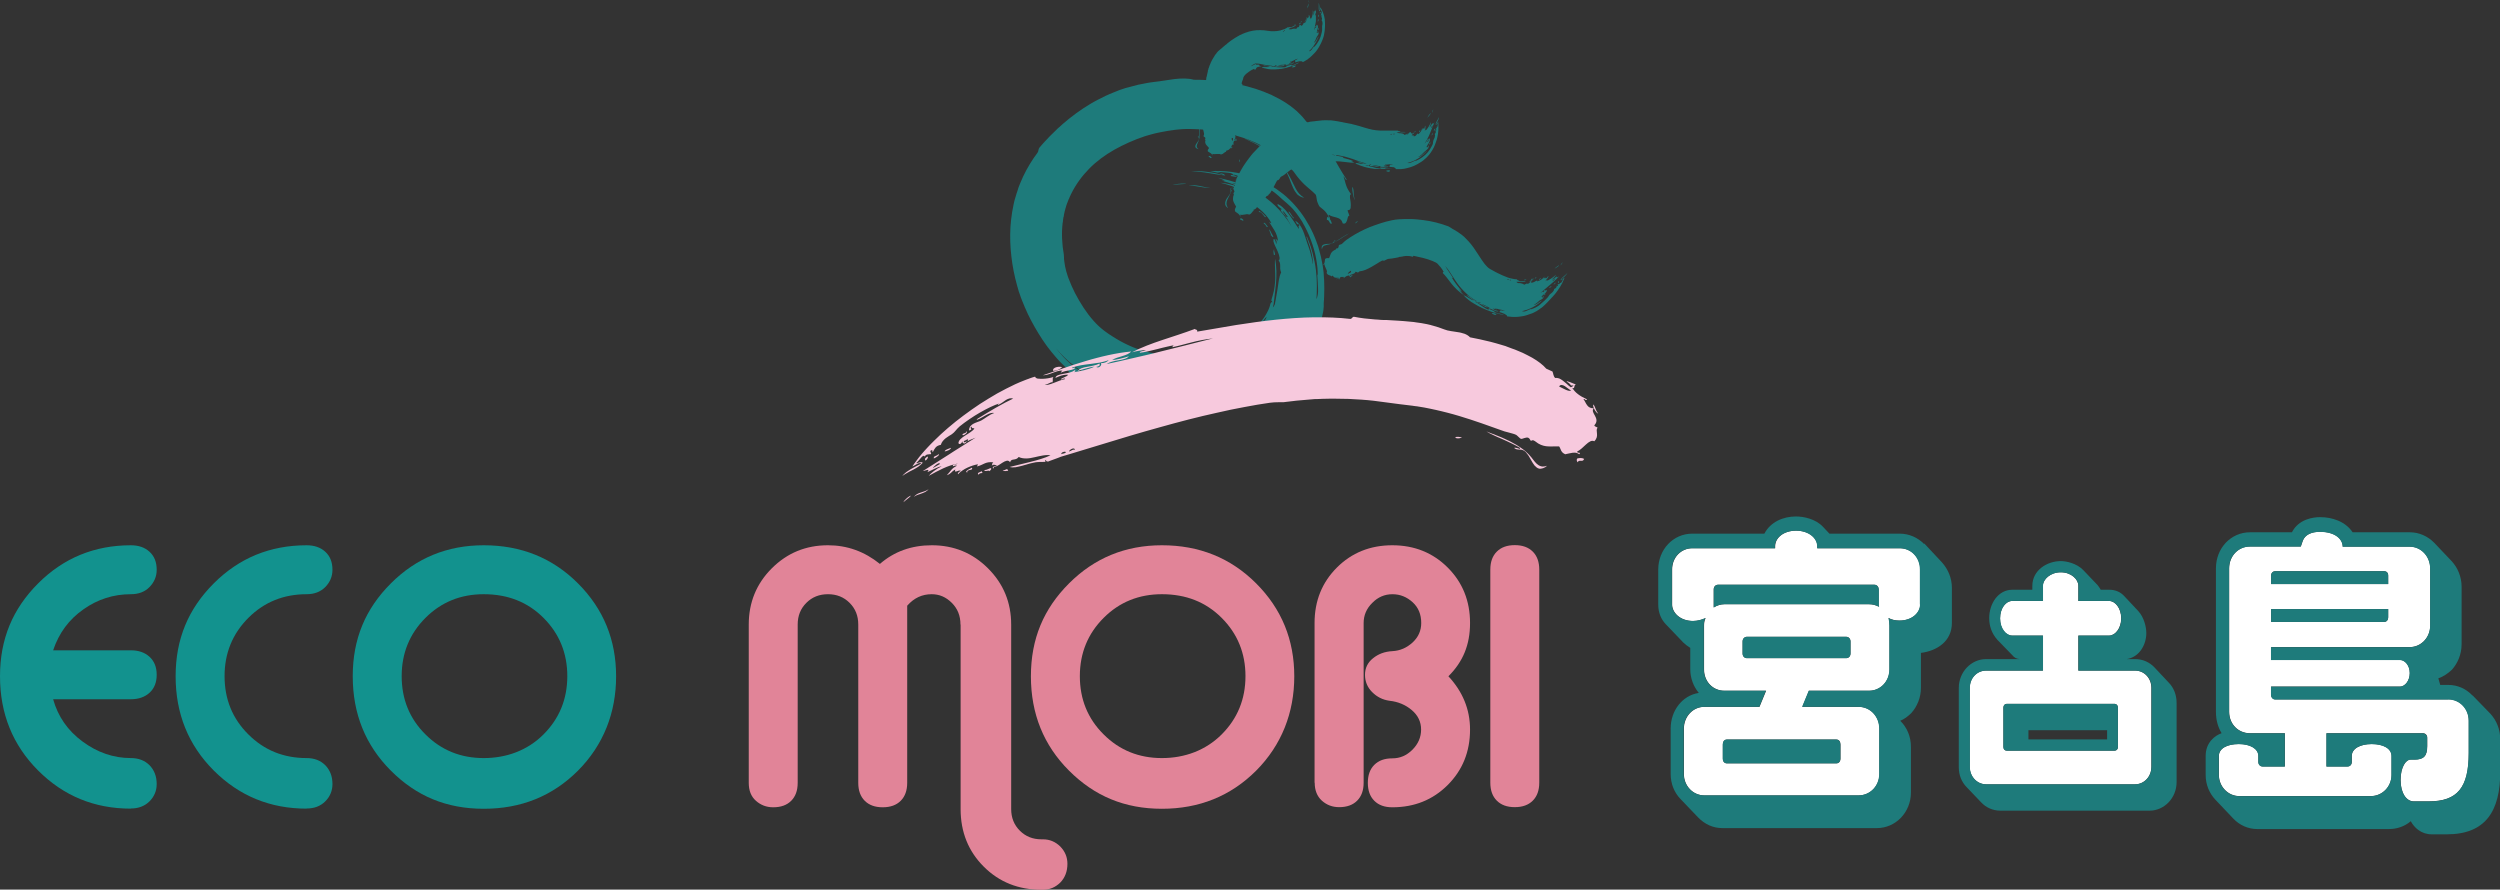
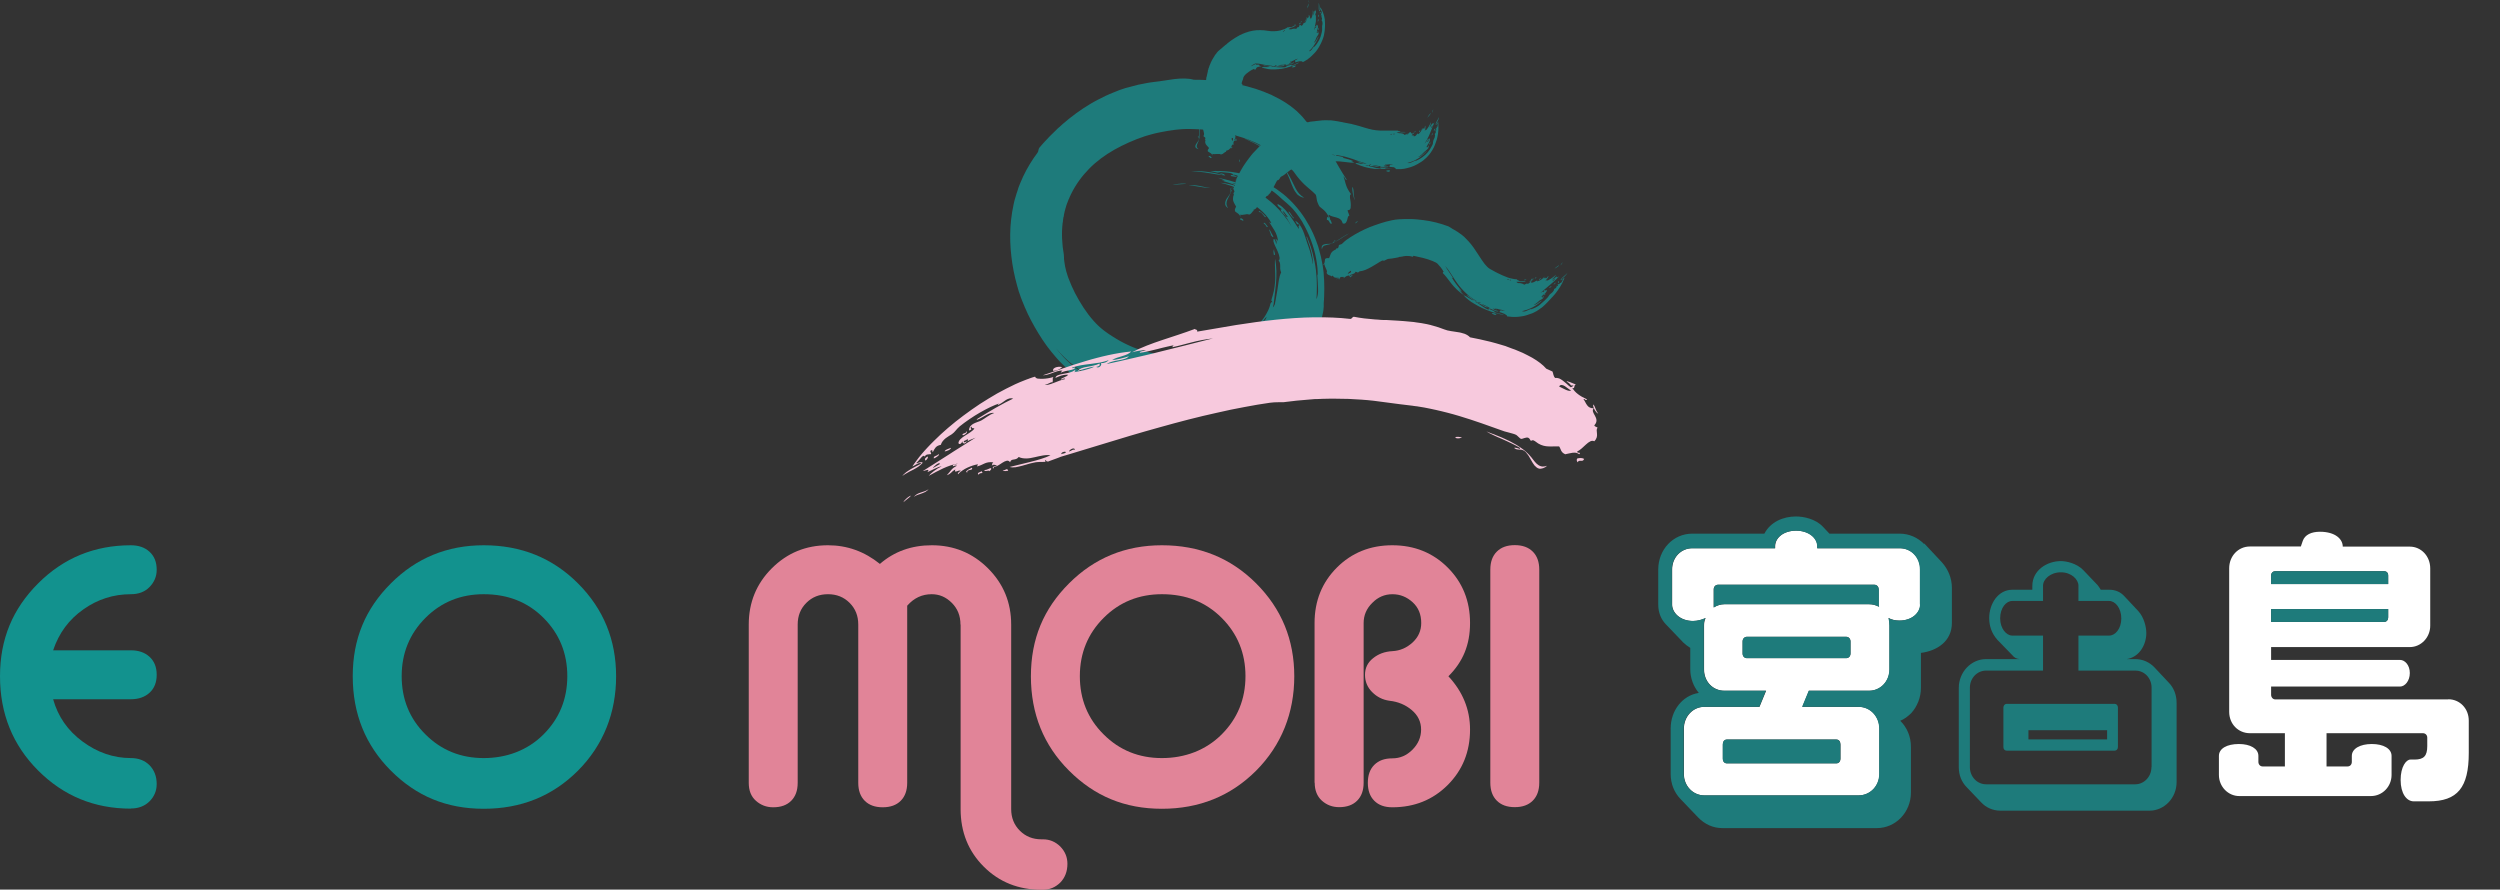
<svg xmlns="http://www.w3.org/2000/svg" id="_レイヤー_2" viewBox="0 0 184.91 65.8">
  <rect x="0" y="0" width="184.91" height="65.8" fill="#333333" stroke="none" />
  <defs>
    <style>.cls-1{fill:#1e7b7b;}.cls-1,.cls-2,.cls-3,.cls-4,.cls-5{stroke-width:0px;}.cls-2{fill:#f7c9dd;}.cls-3{fill:#12928e;}.cls-4{fill:#fff;}.cls-5{fill:#e18498;}</style>
  </defs>
  <g id="pc">
    <g id="topmain">
      <g id="LOGO">
        <path class="cls-1" d="M94.23,18.44s-.04.1-.04.18c0,.08.03.17.03.25.05,0,.07-.02.08-.04,0-.03,0-.06-.01-.1-.01-.04-.03-.09-.04-.14-.01-.05-.02-.1-.01-.15M98.14,16.28c0-.1-.01-.22.08-.24.03.03.05.06.08.09.03.03.05.07.08.1.03.04.05.08.07.13.02.05.04.1.06.17-.09.06-.14-.03-.18-.11-.05-.09-.1-.18-.18-.14M93.99,17.41s.02-.06,0-.1c-.01-.04-.03-.09-.05-.13-.02-.05-.04-.09-.05-.13,0-.04,0-.07.02-.09,0,.03.02.06.03.08.01.03.02.06.04.08.01.03.03.05.04.08.01.03.03.05.04.08.03.05.05.1.08.14.01.02.02.04.03.06,0,.02.01.04.01.05-.03.03-.06-.01-.1-.05-.03-.04-.07-.09-.1-.08M89.55,13.91c-.27,0-.57-.05-.86-.1-.29-.05-.57-.1-.78-.09.26-.05.53-.02.8.03.27.05.55.13.84.16M86.72,13.67c.11-.03.27-.06.43-.07.08,0,.16-.01.23-.02.07,0,.14,0,.19,0,.11,0,.17,0,.13.02-.03,0-.16.02-.42.03-.19.01-.36.02-.56.04M93.82,14.49s-.08-.03-.15-.07c-.03-.02-.06-.04-.1-.07-.03-.02-.07-.05-.11-.08-.07-.05-.14-.11-.2-.15-.06-.05-.1-.09-.12-.11.05.01.1.03.15.06.02.01.05.03.08.05.03.02.05.04.08.06.03.02.05.04.08.06.03.02.06.05.09.07.06.05.13.11.2.17M91.03,13.01c0-.06.05-.07.14-.06.09.01.2.05.33.1-.08.05-.26.01-.46-.03M95.3,15.65s.05,0,.08.04c.02.02.04.05.06.08.02.03.04.06.06.09.02.03.04.06.06.09.02.03.04.06.05.08.03.04.06.07.08.05.05.15-.04.06-.15-.07-.03-.03-.06-.07-.08-.1-.03-.04-.05-.07-.08-.11-.05-.07-.08-.12-.08-.15M95.05,27.34s0,.1-.06.16c-.03.03-.06.07-.1.1-.04.04-.09.07-.13.1-.02.02-.05.03-.07.05-.02.02-.05.03-.07.05-.05.03-.1.06-.14.09-.09.05-.18.09-.22.1.22-.24.52-.47.81-.66M89.33,10.36c.05-.04.16-.04.28-.04.12,0,.25.03.34.02-.04.01-.07.02-.12.03-.04,0-.09.01-.14.02-.02,0-.05,0-.08,0-.03,0-.06,0-.09,0-.06,0-.13-.01-.2-.03M94.68,12.19s0-.04-.02-.08c-.18-.2-.39-.42-.63-.63-.06-.05-.12-.11-.18-.16-.03-.03-.06-.05-.09-.08-.03-.03-.06-.05-.09-.08l-.05-.04-.02-.02s0,0-.01,0h0s-.07-.06-.07-.06c-.01,0-.02-.02-.04-.03l-.04-.03s-.05-.04-.08-.05c-.22-.14-.46-.28-.69-.39-.03-.01-.06-.03-.09-.04-.03-.01-.06-.03-.09-.04-.06-.03-.11-.05-.16-.08-.05-.02-.1-.05-.15-.07-.05-.02-.1-.04-.14-.07.05.02.1.04.14.05.05.02.09.04.14.06l.07.03.07.03s.09.04.14.06c.18.08.35.17.51.25.16.09.3.18.42.27.03.02.06.05.09.07.04.03.08.06.11.09.02.02.04.03.06.05.02.02.04.03.06.05.04.03.07.06.11.1.29.26.56.54.8.82.24.28.44.56.6.84.19.33.32.65.47.93.15.28.33.51.63.68-.08,0-.18-.03-.28-.08-.05-.03-.1-.06-.14-.09-.05-.03-.09-.07-.12-.11-.22-.25-.34-.58-.47-.92-.13-.34-.27-.69-.51-.96-.13-.15-.25-.22-.36-.29-.03-.02-.06-.04-.08-.06-.03-.02-.06-.04-.08-.06-.03-.02-.06-.05-.09-.08-.03-.03-.06-.06-.09-.1.06.02.14.07.22.14.08.06.16.14.24.2M94.19,17.7c.06-.05.1.02.14.11.02.05.03.1.04.14.01.05.02.09.03.12,0-.06.03-.11.02-.18,0-.03,0-.07-.03-.11-.02-.04-.04-.09-.08-.14.07.09.15.04.22.21,0-.04-.01-.09-.02-.13,0-.04-.02-.08-.02-.12-.02-.07-.04-.14-.06-.2-.04-.12-.09-.23-.15-.33-.06-.1-.12-.19-.18-.29-.02-.03-.03-.05-.05-.08-.02-.03-.04-.05-.05-.08-.02-.03-.04-.06-.06-.09-.02-.03-.04-.06-.06-.1.04-.01.11.1.15.07-.02-.03-.03-.06-.05-.1-.02-.03-.04-.07-.06-.1-.01-.02-.02-.03-.03-.05-.01-.02-.02-.03-.04-.05-.02-.03-.05-.07-.07-.1-.1-.14-.23-.28-.37-.42-.14-.13-.29-.26-.44-.37-.16-.11-.32-.2-.48-.26.01-.01.03-.02.06-.02.02,0,.05.01.08.03.07.03.14.09.22.14,0-.03-.03-.08-.09-.12-.03-.02-.05-.05-.09-.07-.03-.02-.06-.05-.09-.07-.11-.08-.17-.14.03-.11-.06-.04-.11-.07-.16-.09-.05-.03-.09-.05-.13-.06-.07-.03-.13-.06-.19-.08-.03-.01-.05-.02-.08-.03-.03-.01-.06-.02-.09-.04-.04-.02-.07-.04-.12-.06-.04-.02-.1-.05-.16-.08.14.04.25.07.35.1.05.01.1.03.14.04.02,0,.04.01.07.02.02,0,.04.01.07.02.09.03.18.07.28.12.03.01.05.03.08.04.01,0,.03.02.04.02.01,0,.03.02.04.03.03.02.06.04.09.06.03.02.06.05.1.07-.01-.04-.06-.09-.12-.14-.03-.02-.06-.05-.09-.07-.03-.02-.06-.05-.09-.07.04,0,.08,0,.12.02.04.02.07.05.11.09.04.03.07.07.11.11.04.04.08.07.13.1-.35-.35-.79-.65-1.28-.89-.25-.12-.5-.22-.76-.31-.26-.09-.53-.17-.8-.23.15,0,.41.04.7.11.07.02.15.04.22.06.04.01.08.02.11.04.04.01.08.03.12.04.15.06.31.12.45.19-.17-.12-.42-.24-.69-.34-.27-.1-.55-.18-.8-.26.03,0,.06,0,.08,0,.02,0,.04,0,.06,0,.03,0,.05,0,.06,0,.01,0-.02-.03-.07-.05-.06-.02-.13-.05-.21-.08-.08-.03-.16-.06-.22-.08.67.13,1.21.29,1.7.48.48.19.91.4,1.32.65.21.13.41.26.61.42.2.15.41.33.61.52.21.2.41.42.62.68.05.06.1.13.15.2.03.03.05.07.08.1.02.04.05.07.08.11.01.02.03.04.04.06.01.02.02.04.04.06.02.04.05.08.07.12.02.04.05.08.07.12.02.04.05.08.07.12-.12-.24-.23-.44-.34-.62-.11-.18-.24-.34-.4-.5-.04-.04-.07-.12-.07-.16,0-.02,0-.04.02-.04.02,0,.04.02.08.06,0-.02-.02-.05-.05-.08-.03-.03-.08-.06-.13-.1-.09-.07-.18-.16-.16-.25.03,0,.06.01.09.03.03.01.06.03.09.05.03.02.07.04.1.07.03.03.07.06.11.09.14.13.3.3.44.49.14.19.28.4.41.59.03.05.06.1.09.14.03.05.06.09.09.14.03.04.06.08.08.12.03.04.05.08.08.11.03-.06-.1-.28.05-.23-.1-.18-.12-.13-.14-.11-.01.01-.03.02-.05-.02-.02-.03-.06-.1-.13-.24.23.11.42.38.55.68,0,.02.02.04.03.06,0,.02.02.04.02.06.02.04.03.08.05.12.02.04.03.08.04.12.01.04.03.08.04.12.05.15.09.3.14.43.04.11.08.22.12.34.02.06.04.12.06.18.02.06.04.13.06.2.08.27.15.57.18.91,0-.02.01-.05.01-.08,0-.03,0-.06,0-.09,0-.07,0-.14-.01-.22-.02-.16-.06-.34-.1-.53-.01-.05-.03-.09-.04-.14-.01-.05-.03-.09-.04-.14-.01-.05-.03-.09-.04-.14-.01-.05-.03-.09-.05-.14-.06-.19-.13-.37-.18-.53,0-.04-.01-.06,0-.06,0,0,.01.01.03.04.02.05.06.13.08.2.03.07.06.15.09.23.03.08.06.16.09.25.03.09.06.17.08.26.03.09.05.19.08.28.1.39.19.81.24,1.23.05.42.07.83.07,1.2,0,.37-.01.69-.03.95.03-.05.05-.1.06-.16.02-.06.03-.11.04-.18,0-.06.01-.13.02-.19,0-.07,0-.14,0-.21,0-.3-.04-.65-.06-1.08.02,0,.03.05.04.1,0,.03,0,.06,0,.09,0,.03,0,.06,0,.09,0-.3,0-.68-.07-1.12-.06-.44-.17-.92-.33-1.39-.08-.24-.17-.47-.27-.71-.1-.23-.21-.46-.33-.68-.02-.03-.03-.06-.05-.08l-.02-.04-.02-.04c-.03-.05-.06-.11-.09-.16-.07-.1-.13-.21-.2-.3-.07-.1-.14-.19-.2-.28-.07-.09-.14-.18-.21-.26-.08-.1-.17-.18-.25-.26-.08-.08-.16-.15-.24-.22-.08-.07-.16-.13-.23-.2-.04-.03-.08-.06-.12-.1-.04-.03-.08-.07-.11-.1-.04-.04-.08-.08-.13-.12-.05-.04-.1-.09-.16-.14-.12-.1-.24-.2-.38-.29-.03-.02-.07-.05-.1-.07-.04-.02-.07-.04-.11-.06-.07-.04-.14-.08-.21-.11-.14-.06-.27-.11-.39-.13-.24-.19-.41-.28-.58-.34-.09-.03-.17-.05-.26-.07-.04,0-.09-.02-.14-.03-.05,0-.1-.02-.15-.02,0-.07.18-.02.04-.1-.13-.07-.17-.06-.2-.03-.03.03-.04.07-.11.06-.03-.02-.08-.05-.13-.08-.05-.03-.11-.07-.17-.1-.12-.06-.26-.11-.37-.08.03-.04,0-.07-.06-.09-.06-.03-.16-.05-.27-.06-.06,0-.12-.01-.19-.02-.07,0-.14-.01-.21-.02-.14-.01-.29-.02-.42-.03.04.02.1.04.16.06.06.02.13.04.19.06.06.02.12.04.16.07.04.02.07.05.08.08-.21-.02-.42-.05-.62-.08-.2-.03-.4-.07-.61-.1-.41-.07-.82-.12-1.28-.12.33-.04.74-.03,1.16.03.21.03.42.06.62.1.2.04.39.09.56.13-.04-.07-.19-.13-.37-.17-.18-.04-.4-.07-.57-.11.48-.03,1.03-.02,1.61.06.29.04.6.1.91.18.31.08.64.19.96.32.33.13.65.29.98.48.32.19.64.41.95.66.61.5,1.17,1.13,1.61,1.82.22.35.42.71.59,1.08l.03.07.03.07.06.14c.04.09.08.19.11.28.03.09.07.19.1.28l.05.14.02.07.02.07c.12.39.21.79.28,1.2.07.4.11.81.12,1.19.02.39.01.76,0,1.12,0,.18-.02.35-.03.52,0,.04,0,.08,0,.13v.06s0,.03,0,.03v.02s0,.03,0,.03c0,.07-.01.14-.02.21,0,.03,0,.07-.01.1,0,.03-.01.07-.02.1-.05.26-.11.5-.18.72-.07.22-.16.43-.25.63-.18.4-.39.75-.62,1.08-.04-.04-.12,0-.23.09-.11.09-.24.22-.4.38-.16.16-.34.33-.55.51-.1.09-.21.18-.32.26-.01.01-.03.02-.04.03,0,0-.01,0-.02.01h-.01s-.04.04-.05.05c-.04.03-.07.05-.11.08.05-.09.05-.12.04-.15,0-.02,0-.03,0-.06,0-.01,0-.03,0-.05,0,0,0-.02,0-.03,0,0,0,0,0,0,0,0,0,0,0,0,0,0,0-.01.01-.02.09-.04.22-.16.36-.3.14-.15.28-.32.44-.48-.09.06-.21.18-.36.33-.08.07-.16.16-.26.24-.02.02-.05.04-.07.07-.01.01-.03.02-.04.03-.01.01-.03.02-.04.03-.04.04-.09.07-.14.11-.31.26-.67.56-.98.76.02.04.08,0,.15-.06.04-.03.08-.06.11-.09.04-.03.07-.06.1-.07.06,0-.07.11-.23.24-.08.07-.17.14-.24.2-.07.06-.13.12-.15.16.28-.14.47-.26.63-.38.16-.12.31-.25.49-.41,0,.03-.01.07-.05.11-.03.04-.09.09-.15.15-.06.05-.14.11-.23.17-.04.03-.09.06-.13.09-.05.03-.09.06-.14.1-.2.13-.41.26-.6.39-.05.03-.09.06-.14.09-.04.03-.08.06-.12.09-.08.05-.14.11-.18.15-.14.06-.13.03-.07-.03.06-.06.18-.14.26-.18-.38.22-.8.44-1.22.64-.41.2-.83.37-1.19.53.04,0,.08-.02.13-.04.05-.02.11-.04.18-.06.03-.01.07-.02.1-.04.04-.01.07-.03.11-.04.04-.02.08-.03.12-.05.04-.02.08-.03.13-.05.04-.02.09-.04.13-.06.04-.02.09-.04.13-.06.02-.01.05-.02.07-.03.02-.01.05-.02.07-.03.05-.02.09-.05.14-.07.05-.02.09-.05.14-.07.05-.02.09-.05.14-.07.09-.05.18-.1.27-.16-.02.03-.05.05-.08.08-.03.03-.06.05-.1.08-.04.03-.07.05-.11.08-.04.03-.08.05-.13.08-.02.01-.05.03-.07.04-.02.01-.05.02-.07.04-.05.02-.1.05-.15.07-.05.02-.11.05-.16.07-.03.01-.06.02-.08.04-.03.01-.06.02-.09.03-.23.09-.48.18-.73.26-.25.08-.5.16-.74.24-.07-.1.18-.16.45-.24-.03,0-.07,0-.11,0-.04,0-.08.01-.12.02-.08.02-.16.05-.23.08-.14.06-.24.14-.2.19-.08,0-.17.01-.26.03-.09.01-.18.03-.27.05-.09.02-.17.04-.25.06-.08.02-.15.04-.21.07.37-.06.75-.12,1.13-.2.38-.08.77-.18,1.14-.29.37-.12.74-.26,1.08-.42.34-.16.66-.34.94-.54-.03-.01-.08.01-.14.05-.06.04-.13.08-.2.12.02-.05.08-.1.17-.17.09-.07.22-.14.35-.23.27-.17.6-.37.86-.6-.03.07-.09.14-.17.21.12-.06.27-.15.42-.26.15-.11.3-.23.45-.36.08-.06.16-.13.23-.19.03-.02.06-.05.08-.07.03-.02.05-.05.08-.07.05-.05.1-.09.15-.13.19-.18.35-.33.49-.45-.09.1-.18.2-.28.3-.1.1-.2.2-.31.29l-.08.07s-.06.05-.09.07l-.04.04-.03.02-.06.05-.11.09-.12.09c-.31.25-.62.49-.96.74-.08.06-.17.12-.25.18-.04.03-.09.06-.13.09l-.13.09-.07.05-.07.04-.14.09-.14.09s-.09.06-.14.09l-.14.09s-.1.06-.15.08c-.1.06-.2.11-.3.16-.2.11-.41.21-.63.31-.11.05-.22.09-.33.14-.03.01-.06.02-.08.03l-.08.03-.08.03-.04.02h-.04s-.17.07-.17.07h-.04s-.04.03-.04.03l-.09.03-.09.03s-.06.02-.09.03l-.18.05c-.47.12-.96.2-1.43.24-.48.04-.95.03-1.41,0h-.09s-.01,0-.02,0h-.02s-.04,0-.04,0l-.15-.02c-.1-.01-.2-.02-.31-.03-.1-.01-.21-.03-.31-.04l-.15-.02h-.08s-.08-.02-.08-.02c.25-.05.64-.04,1.04-.02.03,0,.05,0,.08,0h.04s.04,0,.04,0c.06,0,.11,0,.17,0,.03,0,.06,0,.08,0,.03,0,.06,0,.09,0,.06,0,.11,0,.17,0,.05,0,.11,0,.16,0,.05,0,.11,0,.16-.01.1-.01.2-.02.29-.04-.04,0-.1,0-.17,0-.03,0-.07,0-.11,0-.04,0-.08,0-.12,0-.04,0-.09,0-.13,0-.05,0-.09,0-.14,0-.05,0-.1,0-.15,0-.05,0-.1,0-.15,0-.05,0-.1,0-.15,0-.03,0-.05,0-.07,0-.02,0-.04,0-.07,0-.09,0-.18,0-.26-.01-.16,0-.31-.02-.41-.02.07-.02.16-.03.25-.03.09,0,.18,0,.28,0,.05,0,.1,0,.15,0,.03,0,.05,0,.08,0h.02s0,0,0,0h.01s.03,0,.04,0c.12,0,.24.02.37.02.25.01.52.01.77,0,.13,0,.26-.02.38-.04.03,0,.06-.01.09-.02.03,0,.06-.01.09-.02.06-.01.12-.03.17-.04-.07,0-.14.02-.21.03-.07,0-.14.01-.21.02-.07,0-.14.01-.21.02-.07,0-.14,0-.21.01-.07,0-.14,0-.21,0-.07,0-.14,0-.2,0-.03,0-.07,0-.1,0-.03,0-.07,0-.1,0-.07,0-.13,0-.2,0-.07,0-.13,0-.2,0h-.05s-.02,0-.02,0h-.01s-.01,0-.01,0c-.03,0-.06,0-.09,0-.12,0-.23-.02-.35-.03h-.09s-.09-.01-.09-.01c-.06,0-.12-.01-.18-.02-.06,0-.12-.01-.18-.02-.03,0-.06,0-.09,0h-.09c-.12-.02-.23-.04-.35-.05-.06,0-.12-.02-.18-.02-.06,0-.12-.02-.18-.03-.06,0-.12-.02-.18-.03h-.04s-.04-.01-.04-.01l-.09-.02c-.12-.02-.24-.04-.35-.06-.12-.02-.24-.05-.36-.07-.06-.01-.12-.03-.18-.04l-.18-.04-.18-.05c-.06-.02-.12-.03-.18-.05-.12-.04-.24-.07-.36-.11l-.09-.03-.09-.03c-.06-.02-.12-.04-.18-.06-.06-.02-.12-.04-.18-.06l-.04-.02-.04-.02-.09-.03c-.12-.05-.23-.09-.35-.14-.12-.05-.23-.1-.35-.15l-.09-.04s-.06-.03-.09-.04c-.06-.03-.11-.06-.17-.08-.06-.03-.11-.06-.17-.08-.06-.03-.12-.06-.17-.09-.11-.06-.22-.12-.34-.18-.03-.01-.06-.03-.08-.05-.03-.02-.05-.03-.08-.05-.05-.03-.11-.07-.16-.1-.05-.03-.11-.07-.17-.1-.03-.02-.06-.03-.08-.05-.03-.02-.05-.04-.08-.05-.11-.07-.22-.14-.32-.21-.05-.04-.11-.07-.16-.11-.05-.04-.11-.07-.16-.11-.05-.04-.11-.08-.16-.11l-.04-.03h-.02s-.02-.03-.02-.03c-.03-.02-.06-.05-.09-.07-.25-.19-.48-.39-.69-.6-.22-.21-.42-.43-.61-.65.15.19.3.37.46.54.04.04.08.08.12.13.04.04.08.08.12.12.04.04.08.08.12.12.04.04.08.08.13.12.08.08.17.15.26.22.09.07.18.15.25.19.08.05.15.11.22.16.04.03.07.05.11.08.04.03.07.05.11.08.15.1.3.2.45.29.15.09.3.18.46.27.16.09.32.17.48.26l.03.02.03.02s.04.02.06.03c.04.02.08.04.12.06.08.04.17.08.25.13-.06.02-.14.01-.28-.06.22.12.5.26.82.39.08.03.16.06.25.1.08.03.17.07.26.1.09.03.18.06.27.09.04.02.09.03.13.05.05.01.09.03.14.04.09.03.18.05.27.08l.07.02s.05.01.07.02c.05.01.09.02.13.03.09.02.18.04.27.07.02,0,.04.01.07.02.02,0,.04,0,.06.01.04,0,.09.02.13.03.17.04.33.08.48.11.07.02.15.03.22.05.07.02.14.03.2.04-.02.02-.06.02-.12.02-.05,0-.12-.02-.2-.03-.07-.02-.15-.03-.22-.05-.02,0-.04,0-.05-.01-.02,0-.03,0-.05-.01-.03,0-.06-.01-.09-.01.05.02.11.04.16.05.06.02.11.03.17.05.06.02.12.03.18.04.06.01.13.03.19.04.13.02.26.04.4.07.07.01.14.02.21.03.07,0,.14.01.21.02-.07,0-.15,0-.22,0-.07,0-.14,0-.22,0-.15,0-.29-.02-.44-.03-.15-.01-.3-.03-.45-.05-.07,0-.15-.02-.23-.03-.08-.01-.15-.02-.23-.03-.61-.1-1.23-.26-1.84-.47-.08-.03-.15-.05-.23-.08l-.11-.04h-.03s-.03-.02-.03-.02l-.06-.02c-.08-.03-.15-.06-.23-.09-.04-.02-.08-.03-.11-.05l-.06-.02s-.04-.02-.06-.02c-.15-.07-.3-.14-.45-.21-.04-.02-.07-.04-.11-.05-.04-.02-.07-.04-.11-.06-.07-.04-.15-.07-.22-.11-.04-.02-.07-.04-.11-.06-.04-.02-.07-.04-.11-.06-.07-.04-.14-.08-.21-.12-.04-.02-.07-.04-.11-.06l-.05-.03s-.04-.02-.05-.03c-.07-.04-.14-.08-.21-.13-.14-.08-.28-.17-.42-.26-.07-.04-.14-.09-.21-.13-.03-.02-.07-.04-.1-.07l-.05-.03h-.01s0-.01,0-.01h0s-.03-.03-.03-.03c0-.04-.07-.1-.11-.16-.04-.05-.06-.1.02-.1l-.12-.11s-.04-.04-.06-.05l-.06-.05c-.08-.07-.15-.14-.23-.22-.15-.14-.29-.29-.42-.44-.13-.15-.26-.3-.38-.45-.12-.15-.24-.3-.35-.45-.11-.15-.22-.31-.32-.46-.1-.15-.2-.31-.3-.47-.19-.31-.37-.63-.54-.95-.17-.32-.33-.65-.47-.99-.07-.17-.14-.34-.21-.51-.07-.17-.13-.35-.19-.53-.01-.04-.03-.09-.05-.14l-.04-.14-.04-.14-.04-.14c-.05-.18-.1-.36-.14-.54-.08-.36-.16-.72-.21-1.07-.11-.72-.17-1.45-.16-2.18,0-.37.03-.73.07-1.1.04-.37.1-.73.18-1.1.02-.09.04-.18.06-.27.01-.05.02-.09.04-.14.01-.05.02-.09.04-.13.03-.09.05-.18.08-.27.03-.09.06-.18.09-.27l.02-.07.02-.07s.03-.09.05-.13c.02-.04.03-.09.05-.13.02-.04.03-.08.05-.12.07-.16.14-.32.21-.48.3-.63.66-1.22,1.06-1.75.11-.17.03-.22.15-.39.03-.04.06-.07.1-.11.02-.02.03-.04.05-.06.02-.02.03-.04.05-.06.07-.07.13-.15.2-.22.07-.08.14-.15.21-.22.03-.04.07-.07.1-.11.04-.04.07-.07.11-.11.14-.14.29-.29.44-.43.04-.04.08-.07.11-.11l.06-.05s.04-.03.06-.05c.08-.07.16-.14.23-.21.32-.27.64-.54.99-.79.04-.03.09-.06.13-.09.04-.03.09-.06.13-.09.09-.06.18-.12.26-.18.18-.11.36-.23.54-.34.05-.03.09-.05.14-.08l.07-.04.07-.04c.09-.05.19-.1.28-.15.05-.03.09-.05.14-.07l.14-.07.14-.07s.1-.04.14-.07c.1-.04.19-.09.29-.13l.29-.12s.1-.04.15-.06l.15-.06.15-.06s.1-.04.15-.05c.1-.03.2-.07.3-.1.02,0,.05-.02.08-.02l.08-.02.15-.04c.2-.06.4-.11.61-.16.1-.02.2-.04.3-.06.05,0,.1-.02.15-.03.05,0,.1-.02.15-.03.1-.02.2-.03.3-.05.1-.01.2-.03.3-.04.5-.05,1-.15,1.48-.21.54-.06,1.03-.07,1.44.05.67,0,1.41.03,2.19.14.78.11,1.59.28,2.38.53.4.13.79.28,1.17.45.38.18.75.38,1.09.6.04.03.09.06.13.09.04.03.08.06.13.09.02.02.04.03.06.04.02.02.04.03.06.05.04.03.08.06.12.09.02.02.04.03.06.05.02.02.04.03.06.05.04.03.08.07.12.1.02.02.04.03.06.05.01.01.03.03.04.04.03.03.06.06.08.08.03.03.06.05.08.08.03.03.05.06.08.08.05.05.1.11.15.16.09.11.18.21.25.31.05.04.09.08.14.12l.13.12.07.06.07.06s.09.08.13.13c.04.09.06.17.08.25.03.08.06.17.14.28.03.01.05.03.08.05.03.02.05.04.08.06.05.04.1.08.15.13.05.05.1.1.14.16.05.06.1.12.14.18.19.26.37.56.58.87.09.08.16.08.22.05-.16-.09-.19-.13-.23-.21-.02-.04-.04-.09-.08-.15-.04-.07-.1-.15-.2-.26,0-.02.03,0,.07.04.05.05.11.12.19.2.07.08.15.17.22.26.07.09.14.17.19.23-.1-.06-.12,0-.13.06-.02.05-.04.08-.15-.07.09.22.22.47.39.75.16.28.36.6.59.96-.07,0-.1-.05-.13-.1-.03-.05-.05-.12-.12-.17.04.11.07.22.1.33.03.11.05.21.09.32.02.05.04.11.06.16.01.03.02.05.04.08.01.03.03.06.04.08.03.06.06.11.1.17.04.06.08.12.14.19-.04,0-.06.02-.08.05,0,.02-.01.04-.01.06,0,.02,0,.05,0,.08,0,.06,0,.12.02.19.01.07.02.14.03.22,0,.04,0,.07.01.11,0,.04,0,.07,0,.11,0,.07,0,.13-.01.19-.03.11-.08.17-.2.16-.04,0-.02.08.02.17.03.09.08.19.08.26-.05-.02-.08.02-.1.08-.02.06-.04.15-.06.23-.03.08-.06.16-.11.21-.05.05-.12.07-.22.03-.02-.07-.04-.13-.07-.18-.03-.05-.07-.09-.11-.12-.08-.07-.18-.1-.27-.13-.05-.01-.1-.03-.15-.04-.05-.01-.1-.02-.15-.04-.05-.01-.1-.03-.14-.05-.02-.01-.04-.02-.07-.04-.02-.01-.04-.03-.06-.04-.03.02-.03.05-.01.09.01.03.04.07.06.1.02.03.04.06.04.08,0,.02-.01.03-.06.03-.03-.12-.08-.22-.13-.31-.05-.09-.12-.17-.18-.24-.03-.03-.07-.07-.1-.1-.04-.03-.07-.06-.11-.09-.04-.03-.07-.06-.11-.09-.04-.03-.07-.06-.11-.1-.03-.05-.05-.1-.07-.14-.02-.04-.04-.08-.05-.12-.01-.04-.03-.07-.04-.11,0-.03-.02-.07-.02-.1-.01-.06-.02-.12-.03-.19-.01-.06-.02-.12-.05-.19-.25-.26-.47-.42-.69-.62-.22-.19-.43-.41-.7-.75-.06-.08-.11-.15-.16-.22-.05-.07-.09-.13-.15-.19-.05-.06-.1-.09-.14-.1-.04-.01-.06-.01-.06-.01-.03-.03-.05-.08-.08-.14-.03-.06-.06-.12-.12-.18-.09-.08-.19-.13-.29-.17-.05-.02-.1-.04-.14-.05-.04-.02-.08-.03-.11-.06-.03-.02-.06-.05-.09-.09-.03-.04-.07-.09-.11-.13-.02-.02-.04-.05-.05-.07-.02-.02-.03-.04-.05-.06-.03-.04-.06-.07-.08-.09-.04-.04-.08-.07-.12-.11-.04-.03-.09-.07-.13-.1-.04-.03-.09-.07-.13-.1-.05-.03-.09-.06-.14-.09l-.04-.02h0s0-.01,0-.01h-.01s-.04-.03-.06-.04c-.02-.01-.04-.02-.06-.04-.02-.01-.04-.02-.06-.04-.02-.01-.04-.02-.06-.04-.02-.01-.04-.02-.07-.04-.02-.01-.04-.02-.07-.04l-.03-.02-.03-.02c-.26-.14-.55-.28-.86-.4-.31-.12-.65-.23-1-.33-.35-.1-.72-.18-1.09-.26-.37-.07-.76-.13-1.14-.17-.05,0-.1-.01-.14-.01-.05,0-.1,0-.14-.01-.1,0-.19-.01-.29-.02-.19-.01-.39-.02-.58-.02-.1,0-.19,0-.28,0-.09,0-.19,0-.28.01-.09,0-.18.01-.27.02-.1.01-.19.02-.29.03-.39.05-.77.11-1.15.19-.09.02-.19.04-.28.06-.09.02-.18.05-.28.07-.02,0-.05.01-.07.02l-.07.02s-.09.03-.14.04c-.04.01-.09.03-.14.04-.04.01-.09.03-.13.04-.39.13-.78.28-1.16.45-.38.17-.74.35-1.08.54-.69.39-1.33.86-1.87,1.41-.54.55-.99,1.17-1.33,1.86l-.03.06s-.02.04-.03.07l-.06.13-.03.07v.03s-.02.02-.03.03l-.05.13-.05.13-.05.13-.02.06s-.01.04-.02.07l-.04.13c-.05.18-.1.36-.13.54v.07s-.02.05-.03.07l-.02.14-.02.14v.07s-.02.07-.02.07c-.09.76-.05,1.57.09,2.37,0,.01,0,.03,0,.06,0,.03,0,.06.01.1,0,.02,0,.04,0,.07,0,.02,0,.05,0,.07,0,.05.01.11.02.17.02.12.04.25.06.38.03.13.06.26.09.38.03.09.05.18.08.26l.02.06s.02.04.02.07c.02.04.03.09.05.13.07.18.14.36.22.54.16.37.35.73.56,1.09.21.36.44.71.69,1.04.25.33.52.63.79.88.07.06.14.12.21.18.02.01.03.03.05.04l.05.04s.09.06.13.1c.05.03.09.06.14.1l.07.05s.04.03.07.05c.09.06.18.12.28.18.37.24.75.45,1.14.63.1.04.2.09.29.13.02.01.05.02.07.03l.08.03s.1.04.15.06c.03,0,.05.02.08.03l.08.03c.05.02.1.03.15.05.1.04.21.06.31.09.42.12.85.2,1.31.27.11.01.23.03.34.04.12.01.23.02.35.03h.09s.09.01.09.01h.18c.06.02.12.02.18.02h.18s.18.02.18.02h.05s.02,0,.02,0c0,0,.01,0,.02,0h.08c.05,0,.11,0,.16,0,.05,0,.11,0,.16,0,.21,0,.41-.02.61-.04.4-.05.77-.14,1.15-.27.37-.13.74-.31,1.12-.53.19-.11.38-.23.57-.36.19-.13.38-.26.57-.4.19-.14.38-.29.58-.44.05-.04.1-.08.15-.11.05-.04.09-.07.14-.11.05-.04.1-.08.16-.13.11-.1.22-.23.32-.36.1-.13.19-.27.27-.42.08-.14.15-.28.2-.42.05-.13.08-.25.09-.33,0,0,.02,0,.02,0,0,0,.01-.02.02-.03,0-.02.01-.04.02-.06.01-.03.02-.03.06.04.02-.12-.02-.14-.06-.15.04-.18.07-.27.1-.36.03-.09.05-.18.09-.35.04-.2.07-.42.09-.64.02-.22.02-.45.01-.67,0-.43-.05-.83,0-1.08.05.3.08.6.09.9,0,.31,0,.62-.03.94-.03.32-.07.65-.11.99-.02.16-.04.33-.06.49-.01.08-.04.18-.06.28.05-.05.09-.11.12-.18,0-.02.01-.03.02-.05,0-.02.01-.03.02-.05h0s0-.01,0-.02h0s0-.02,0-.02c0-.02,0-.03.01-.05,0-.03.01-.06.02-.1.05-.26.1-.54.14-.8.04-.26.07-.52.11-.74.04-.22.09-.42.17-.58-.04-.1-.06-.19-.07-.28,0-.04,0-.08,0-.12,0-.04,0-.08,0-.11,0-.14-.02-.27-.12-.37.14-.07.07-.35-.05-.64-.02-.04-.03-.07-.05-.11,0-.02-.02-.04-.02-.06l-.03-.05s-.03-.07-.05-.11c-.02-.04-.03-.07-.05-.1,0-.02-.02-.03-.02-.05,0-.02-.02-.03-.02-.05-.01-.03-.03-.06-.04-.09-.02-.06-.04-.12-.05-.16M91.14,13.54c.27.09.54.19.8.3.04-.02,0-.05-.06-.09-.07-.04-.18-.08-.29-.12-.22-.07-.47-.11-.45-.09M95.26,16.03s-.05-.05-.07-.07c-.02-.02-.04-.05-.06-.07-.03-.05-.06-.09-.09-.13-.05-.08-.09-.13-.17-.13.09.11.15.23.21.32.01.02.03.04.04.05.01.01.03.03.04.03.03.02.06.01.09,0M93.29,23.89c-.08.08-.11.13-.14.16,0,0-.02.02-.02.03,0,0-.02.01-.03.02,0,0-.01,0-.02.01-.01,0-.02.01-.03.02-.02.01-.05.03-.08.04.02.03.06.03.11,0,.01,0,.03-.01.04-.02,0,0,.01,0,.02,0,0,0,0,0,.01,0,0,0,.02-.01.03-.02,0,0,.02-.02.03-.03.03-.03.06-.08.08-.12.02-.04.03-.07.02-.08M93.67,23.42c-.02.05-.09.12-.14.18-.05.06-.09.11-.07.15.05-.02.12-.08.16-.15.04-.07.06-.15.05-.19M98.62,11.46c-.12-.17-.29-.45-.46-.67-.04-.05-.09-.11-.13-.15-.04-.04-.08-.08-.12-.11-.08-.06-.14-.08-.19-.04.04.05.08.09.12.14l.06.07s.04.05.06.07c.08.1.16.19.24.28.04.04.08.09.11.13.04.04.07.08.11.11.07.07.14.13.2.17M93.73,16.83s-.06-.07-.09-.12c-.01-.03-.03-.06-.06-.09-.01-.02-.03-.04-.05-.05-.02-.02-.04-.04-.07-.06.01-.03.03-.04.06-.03.03.01.06.04.09.08.06.07.13.18.18.23-.03,0-.05-.01-.07-.01-.01,0-.01.02,0,.05M93.16,15.69c-.07.02-.06-.05-.03-.08.07.02.16.08.25.17.02.02.05.04.07.07.02.02.05.05.07.07.05.05.09.09.13.13-.04.02-.07.01-.11-.02-.02-.02-.04-.03-.05-.06-.02-.02-.04-.05-.06-.07-.02-.03-.04-.05-.06-.08-.02-.03-.04-.05-.07-.07-.04-.04-.09-.07-.14-.07M91.84,13.4s.08-.02.14,0c.06.01.12.04.17.07.12.06.23.13.29.12.1.09,0,.07-.14,0-.15-.06-.35-.15-.46-.2M100.2,14.8s-.06-.13-.08-.23c-.01-.05-.03-.11-.04-.16-.01-.06-.02-.11-.03-.17-.02-.11-.03-.21-.03-.29,0-.07,0-.11.04-.1.01.04.02.08.03.12,0,.04.01.08.02.11,0,.04,0,.07.01.11,0,.04,0,.07,0,.11,0,.07.02.15.03.23.01.08.03.17.05.26" />
        <path class="cls-1" d="M95.86,1.83c-.07-.03-.09,0-.13.01.06.04.07.03.07.02,0-.01.01-.03.05-.03M89.38,11.63s.02-.08.08-.1c.03.02.06.03.09.05.01.01.03.02.04.04.01.02.02.03.03.05-.12.08-.12-.1-.24-.05M96.08,1.72s.06,0,.07-.02c.02-.01.04-.03.08-.01-.02,0-.03.02-.03.02,0,0-.01.02-.02.03-.01.02-.02.04-.04.04-.06-.02-.01-.05-.06-.07M96.74.62s-.03-.06-.03-.09c0-.03,0-.06.02-.1.02-.06.04-.13.02-.17.01.01.02.02.03.04,0,.01,0,.03,0,.04,0,.03,0,.06-.01.09,0,.03-.02.06-.03.09,0,.03-.01.06,0,.09M96.76,0s.04.05.05.08c.01.03.02.07.02.09,0,.02,0,.04,0,.03,0,0-.02-.03-.03-.09,0-.02-.01-.04-.02-.06,0-.02-.01-.04-.02-.06M97.48,1.61s-.02-.06-.01-.1c0-.04.03-.08.05-.09.02.03.02.05,0,.08,0,.03-.03.06-.04.11M97.61.88c.08,0,.08.05.08.11-.05-.02-.07-.06-.08-.11M97.54,2.08s.02.04,0,.07c-.02.03-.03.06,0,.07-.04.03-.05-.01-.05-.05,0-.04.02-.09.04-.09M95.83,4.84s0,.06-.02.08c-.02.02-.05.04-.09.05-.07.02-.15.02-.18,0,.04-.04.08-.07.13-.09.05-.02.1-.03.16-.04M88.23,8.5c.07.03.04.12.07.17-.05-.04-.09-.09-.07-.17M88.66,10.17s.02,0,.03-.02c.02-.15.01-.33.01-.5,0-.17,0-.33.04-.44,0,.22,0,.45,0,.66,0,.21-.03.41-.1.59-.02.05-.05.11-.07.16-.01.03-.02.05-.03.07,0,.02-.02.05-.02.07-.01.05,0,.09.01.14.02.04.06.09.12.13-.1-.01-.2-.08-.23-.14-.04-.1.02-.21.1-.31.07-.11.16-.21.16-.31,0-.05-.02-.09-.05-.12-.02-.03-.04-.07-.02-.12.04.03.04.1.06.15M96.08,1.79c.05.02.05.04.04.05-.02.01-.04.02-.05.03.05,0,.11.01.11-.04,0,.03.07.05.05.08.02,0,.05-.01.06-.02.02,0,.03-.02.04-.03.02-.02.04-.04.05-.06.01-.02.02-.04.03-.07.01-.02.03-.05.05-.07.03.01,0,.04.04.05.02-.02.05-.05.07-.08,0,0,.01-.02.02-.02,0,0,0-.02.01-.03,0-.02.02-.04.02-.06.01-.04.02-.08.02-.12,0-.04,0-.08-.02-.12.06.01.05.05.04.09.08,0,.05-.16.14-.06,0-.06,0-.09,0-.12,0-.01,0-.03,0-.04,0-.02,0-.04.01-.07,0,.02.01.03.02.04,0,.01.01.03.02.04.01.02.02.04.03.07.02.04.02.09,0,.16.04,0,.05-.05.07-.08.04.02.03.04.01.06-.02.02-.04.04-.03.07.02-.02.04-.05.05-.07.01-.03.03-.05.04-.08.01-.03.02-.06.03-.08,0-.01,0-.03.01-.04,0-.01,0-.03.01-.04,0-.03.01-.06.02-.09,0-.03,0-.06.01-.09v-.05s0-.05,0-.05c0-.03,0-.06,0-.09.02.03.04.09.05.16,0,.03,0,.07,0,.11,0,.04,0,.07-.01.11.02-.02.03-.05.04-.08.01-.03.02-.06.02-.09.01-.06.01-.13.03-.19.06.12.07-.02.1-.08,0,.08,0,.15,0,.22,0,.03,0,.07,0,.1v.05s0,.03,0,.05c0,.03,0,.06,0,.09,0,.03,0,.06,0,.08,0,.03,0,.06,0,.08,0,.03,0,.05,0,.08,0,.03,0,.06,0,.08,0,.03,0,.06-.01.08,0,.06-.02.12-.03.18,0,.03-.01.07-.02.1,0,.03-.01.07-.02.11,0,.04-.02.08-.03.12-.01.04-.02.08-.04.13.03-.06.06-.1.08-.15,0-.02.02-.05.02-.07,0-.01,0-.02,0-.04,0-.01,0-.03,0-.04,0-.03.09-.05.08,0,.02,0,0-.03,0-.06,0-.03,0-.06.06-.05.04.03.06.07.06.12,0,.05,0,.1-.02.16-.01.06-.03.11-.05.17-.01.05-.02.11-.02.15.04,0,.05-.06.11,0,.04-.09-.12-.02-.03-.14.08.09.07.17.04.25-.02.04-.04.07-.07.11-.02.03-.05.06-.06.1-.01.03-.03.06-.04.09-.01.03-.03.06-.04.1-.03.07-.07.14-.13.2.04,0,.07-.02.1-.05.02-.01.03-.03.04-.05.01-.02.03-.04.04-.06.01-.02.03-.04.04-.07.01-.02.03-.05.04-.07.02-.05.05-.09.07-.13.04-.03.02.03,0,.06-.06.15-.16.35-.29.54-.03.05-.06.09-.1.14-.03.04-.07.09-.1.13,0,0-.02.02-.03.03,0,0-.02.02-.03.03-.02.02-.03.04-.05.05-.03.03-.06.06-.09.09.09,0,.14-.04.2-.11.03-.03.05-.07.08-.12.03-.04.06-.09.1-.13.02.02-.01.05-.03.08.03-.03.07-.06.1-.1.04-.04.07-.08.11-.13.02-.02.04-.05.05-.07.02-.03.04-.05.05-.08.03-.06.07-.11.1-.17.03-.06.06-.12.08-.18.02-.06.05-.12.06-.19.02-.06.03-.12.05-.18.01-.06.02-.11.03-.17,0-.02,0-.03,0-.05,0-.02,0-.03,0-.04,0-.03,0-.06,0-.08,0-.03,0-.05,0-.08,0-.03,0-.05,0-.07,0-.02.01-.06.02-.09,0-.04.01-.07.01-.11,0-.08-.02-.16-.07-.22,0-.02.02-.03.02-.05,0-.01,0-.03.01-.04,0-.03,0-.05,0-.07,0-.02-.02-.04-.03-.07-.01-.02-.03-.05-.05-.07.05,0,.07.04.08,0,.03-.07-.08-.04-.1-.07.01-.02.04-.05.05-.08.02-.03.02-.07-.02-.09.06,0,.06-.03.05-.09,0-.03-.02-.06-.04-.09-.02-.03-.03-.07-.04-.1-.04.05-.02.14-.1.15-.02-.05-.03-.1-.04-.15,0-.05,0-.1,0-.15,0-.05,0-.1,0-.16,0-.05,0-.11-.02-.17.02.04.04.08.05.13.01.05.01.1.02.15,0,.05,0,.1,0,.15,0,.05,0,.1,0,.14.05-.01.06-.05.06-.1,0-.05,0-.1,0-.14.02.03.04.06.06.09.02.03.03.06.05.09.03.06.06.13.09.21.06.14.1.3.13.48,0,.02,0,.04.01.07,0,.02,0,.04,0,.07,0,.04.01.09.01.14,0,.09.01.19,0,.28,0,.1-.01.2-.02.3-.01.1-.03.2-.05.31-.02.1-.05.21-.09.31-.04.1-.08.21-.13.31-.05.1-.1.2-.16.3-.03.05-.06.1-.09.14-.02.02-.03.05-.05.07-.02.02-.03.05-.05.07-.04.04-.07.09-.11.13-.04.04-.08.08-.12.12-.04.04-.08.08-.12.12-.04.04-.08.07-.12.11-.04.03-.09.07-.13.1-.02.02-.04.03-.06.05-.02.01-.04.03-.07.04-.04.03-.09.06-.13.08-.02.01-.04.03-.07.04-.02.01-.04.02-.07.03-.02-.03-.05-.05-.09-.06-.02,0-.04,0-.07,0-.01,0-.02,0-.04,0-.01,0-.03,0-.04,0-.05,0-.11.03-.17.04-.01,0-.03,0-.04.01-.01,0-.03,0-.04.01-.03,0-.05.02-.08.03.04-.07-.01-.08,0-.17.01,0,.03,0,.04,0,.02,0,.03-.02.05-.03.04-.03.08-.06.13-.07-.03,0-.07,0-.12.02-.02,0-.05.02-.07.03-.03.01-.05.02-.08.04-.05.03-.11.06-.17.08-.06.02-.11.04-.16.05.01.06.08-.02.12-.01.02.02-.02.04-.08.07-.03.01-.06.03-.08.04-.02.01-.04.03-.05.04.02,0,.04,0,.06,0,.02,0,.04,0,.06,0,.03,0,.06-.01.09-.02.03,0,.05-.02.08-.04.03-.01.06-.03.09-.05,0,.04-.02.07-.07.09-.04.02-.11.04-.17.05-.07.02-.14.02-.2.04-.06.01-.11.03-.13.06-.04,0-.04-.02-.02-.04.02-.02.05-.03.08-.03-.03,0-.06,0-.09,0h-.09s-.06.01-.09.02c-.03,0-.06,0-.09,0-.03,0-.06,0-.09.01-.03,0-.06,0-.08.01-.05.01-.11.02-.16.04.02,0,.05,0,.08,0,.04,0,.08,0,.13,0,.02,0,.05,0,.07,0,.02,0,.05,0,.08-.01.03,0,.05,0,.08-.01.03,0,.05-.01.08-.02-.01.02-.03.03-.05.05,0,0-.02.01-.03.02-.01,0-.02,0-.04.01-.05.01-.11.02-.17.02-.13,0-.27,0-.4.03-.02-.08.05-.09.12-.09-.02-.02-.04-.03-.06-.03-.02,0-.04,0-.06.01-.04.02-.07.06-.06.1-.04-.02-.09-.02-.14-.02-.02,0-.05,0-.07.02-.02,0-.04.02-.06.03.19-.02.4,0,.61.02.05,0,.1,0,.15,0,.05,0,.1,0,.15,0h.04s.04,0,.04,0c.02,0,.05,0,.07-.01.05,0,.09-.02.14-.04,0-.02-.02-.02-.04-.01-.02,0-.04.01-.06.01,0-.03.02-.04.05-.05.03-.01.07-.02.11-.03.04,0,.09-.01.14-.03.05-.01.1-.03.14-.05,0,.03-.03.05-.06.07.09,0,.2-.03.31-.09.03-.01.06-.03.08-.04.03-.01.05-.02.08-.04.05-.02.1-.04.15-.04-.06.03-.11.06-.17.09-.06.03-.11.05-.17.08-.03.01-.06.02-.08.04l-.09.03c-.06.02-.11.04-.17.06-.06.02-.11.04-.17.05l-.09.03s-.06.01-.08.02c-.11.03-.23.05-.35.07h-.09s-.06.02-.09.02h-.09s-.06.01-.1.01c-.06,0-.13,0-.19,0-.03,0-.06,0-.1,0-.03,0-.06,0-.09,0-.13-.01-.25-.03-.36-.06-.03,0-.05-.01-.08-.02h-.04s-.04-.02-.04-.02c-.02,0-.05-.02-.07-.02l-.07-.02s.03-.02.05-.03c0,0,.02,0,.03,0,.01,0,.02,0,.03,0,.02,0,.05,0,.07,0,.02,0,.05,0,.08,0,.05,0,.11,0,.17,0,.06,0,.11,0,.16-.02-.02,0-.06-.02-.1-.03-.02,0-.04,0-.07-.01-.02,0-.05,0-.07-.01-.02,0-.05,0-.07,0-.02,0-.05,0-.07,0-.04,0-.08,0-.1-.01.02-.01.04-.02.06-.03.02,0,.05,0,.07,0,.03,0,.05,0,.08.01.03,0,.06.01.09.02.02,0,.03,0,.05,0,.02,0,.03,0,.05,0,.03,0,.07,0,.1.01.07,0,.13,0,.19-.02-.3-.02-.57-.07-.76-.11-.1-.02-.18-.04-.24-.05-.06,0-.11-.01-.15-.01,0,0-.02,0-.03,0,0,0-.02,0-.02,0,0,0-.01,0-.02,0,0,0-.01,0-.02,0,0,0-.01,0-.02,0,0,0-.02,0-.02,0h-.01s0,0-.01.01c0,0-.02,0-.03.01-.08.04-.18.1-.3.19.12-.04.19-.08.25-.11.06-.03.1-.06.15-.07,0,.03,0,.05,0,.05.01,0,.03,0,.05,0,.02,0,.03,0,.06,0,0,0,.01,0,.02,0,0,0,.01,0,.02,0,0,0,.02,0,.02,0,0,0,0,0,.01,0,0,0,0,0,.01,0,.02,0,.04,0,.06.02.02,0,.04.01.06.02,0,.01-.01.02-.02.02,0,0-.02,0-.03,0-.01,0-.02,0-.03,0-.01,0-.02,0-.02,0,0,0,.01.01.02.02,0,0,.01.01.02.02,0,0,.02,0,.02.01,0,0,0,0,.01,0,0,0,0,0,.01,0,.01,0,.02,0,.03,0,.01,0,.02,0,.03,0,.03,0,.05.01.08.01-.12.02-.22.04-.28.05-.06.02-.08.04-.1.06-.01.02-.02.04-.04.06-.02.02-.04.06-.08.11-.02-.04-.03-.01-.05-.09-.03,0-.06.03-.1.04-.02,0-.04.02-.05.03h-.03s-.02.03-.03.03l-.06.03h-.01s-.02.02-.02.02l-.03.02-.06.04-.06.05s-.04.03-.06.04l-.05.04-.05.04-.04.04-.04.04s-.02.02-.03.04l-.02.02s-.01.01-.01.02c0,0-.01.02-.02.03h-.01s0,.02,0,.02h0s-.01.02-.02.03h0s0,0,0,.01c0,0,0,0,0,0,0,0,0,.01-.01.02,0,0,0,.01,0,.02,0,0,0,0,0,0,0,0,0,0,0,0,0,0,0,.01-.01.02,0,0,0,0,0,0h0s0,.02,0,.02c0,0,0,.02-.01.03,0,.01,0,.02-.01.04v.02s-.01,0-.01,0h0s-.01.04-.02.06c-.01.03-.03.07-.04.1,0,0,0,.02-.01.03h0s0,.03,0,.03c0,.02-.02.04-.02.06,0,.03.06.04.07.07,0,.01-.01.02-.02.04,0,.01-.01.03-.02.04-.01.03-.02.05-.03.08,0,.01,0,.03-.01.04,0,.02,0,.03,0,.05,0,.03-.01.06-.02.1v.02s0,.03,0,.03c0,.02,0,.03,0,.05,0,.03,0,.07,0,.11,0,.02,0,.04,0,.05,0,.02,0,.03,0,.05,0,.03,0,.07,0,.1,0,.27,0,.56-.11.82-.03.08-.01.17,0,.26,0,.08,0,.16-.08.23.02.23.05.52.05.79,0,.28-.05.53-.18.71,0,.04,0,.08,0,.12-.05.03-.13.05-.15.1.06.04.06.09.04.14,0,.03-.02.06-.03.09-.01.03-.03.06-.04.09.02.02.06.02.11.02-.1-.04,0-.04-.01-.13.03-.02.05.11.07.16-.07-.03-.15.05-.16-.01-.04.04-.07.09-.08.15,0,.03,0,.06,0,.09,0,.03,0,.06.02.09-.09,0,0-.03-.06-.05-.01.02-.03.04-.05.06-.02.02-.04.04-.05.06-.01.02-.02.04-.01.06,0,.02.02.04.05.05-.05,0-.08.02-.11.04-.03.02-.05.05-.07.07-.01.01-.02.03-.04.04-.01.01-.03.02-.05.04-.04.02-.09.04-.16.06-.03,0-.03.02-.02.03,0,.01.02.03.01.04-.06.01-.1.05-.16.09-.03.02-.06.05-.09.07-.04.02-.09.04-.15.05-.01-.03-.04-.04-.09-.04-.05,0-.1,0-.17,0-.06,0-.13,0-.19.01-.06,0-.12,0-.16-.02-.04.02-.02.04,0,.06.02.02.04.03-.03.04,0-.02,0-.04-.01-.05,0-.02-.02-.03-.03-.04-.02-.03-.05-.05-.08-.07-.03-.02-.06-.04-.1-.06-.03-.02-.07-.04-.09-.06,0-.02,0-.03-.01-.04,0-.01,0-.03,0-.04,0-.02.01-.04.02-.06.02-.04.06-.07.08-.11-.03-.04-.07-.08-.1-.11-.03-.03-.07-.07-.09-.1-.03-.03-.05-.07-.07-.11-.02-.04-.03-.09-.03-.14,0-.05.02-.09.02-.13,0-.02-.02-.03-.03-.04,0,0-.01,0-.02,0,0,0,0,0,0,0,0-.02.05-.06.05-.1,0-.06-.13-.11-.14-.14-.01-.03.04-.12.04-.15,0-.06-.01-.11-.03-.17-.02-.06-.03-.12-.04-.18-.01-.17-.02-.36-.02-.54,0-.19,0-.38.01-.58.02-.39.04-.79.05-1.18,0-.21.01-.44.05-.65.04-.21.07-.42.11-.63l.03-.16v-.08s.03-.09.03-.09l.02-.09s.01-.06.02-.09c.01-.06.03-.12.04-.18,0-.01,0-.03.01-.05v-.05s.04-.09.04-.09v-.05s.03-.05.03-.05l.03-.1.02-.05v-.02s.02-.03.02-.03l.04-.1s.03-.07.04-.1l.05-.1.05-.1s.04-.07.06-.1c.02-.03.04-.07.06-.1.02-.03.04-.07.06-.1.02-.03.04-.07.07-.1l.02-.02.02-.02.03-.05s.05-.06.07-.09c.01-.01.02-.03.04-.04l.04-.04s.06-.05.13-.11c.02-.01.03-.03.05-.04.02-.01.04-.03.05-.04.04-.03.07-.06.1-.09.05-.04.09-.08.14-.12.01-.01.02-.02.04-.03l.02-.02h.02s.05-.05.07-.07c.02-.02.05-.04.07-.06l.04-.03s.02-.02.04-.03c.05-.04.1-.07.14-.11.2-.14.42-.28.68-.42h.02s.03-.02.03-.02l.05-.02s.07-.03.1-.05c.07-.03.15-.06.23-.09l.06-.02h.03s.02-.02.03-.02c.04-.01.08-.03.13-.04.09-.02.18-.04.27-.06.19-.03.38-.05.56-.04.18,0,.34.02.47.04.13.02.23.03.32.04h.06s.05,0,.05,0c.02,0,.03,0,.05,0,.02,0,.03,0,.05,0,.06,0,.12,0,.18-.01.06,0,.12-.02.19-.03.02,0,.03,0,.05-.01h.05s.05-.03.05-.03c.02,0,.03-.01.05-.01.03-.01.06-.02.09-.03.01,0,.03-.01.04-.02,0,0,.02,0,.02,0h.02c.11-.05.21-.1.29-.16.04.03.03,0,.06.05.02,0,0-.03-.02-.05.03,0,.05,0,.07,0,.02,0,.04,0,.07,0,0,0,.02,0,.03,0,0,0,.02,0,.03,0,.02,0,.03-.01.05-.02.02,0,.03-.02.05-.02.02,0,.03-.02.05-.03.03-.02.07-.03.1-.05.04-.01.07-.02.12-.01-.09.06-.2.11-.3.15-.01,0-.02,0-.04.01h-.02s-.02.01-.02.01c-.02,0-.05.02-.07.03-.04.02-.08.04-.11.07.02,0,.05.01.07.02.02,0,.04,0,.06,0,.01,0,.02,0,.03,0h.02s.02,0,.02,0c.02,0,.04-.01.06-.02.02,0,.04-.01.07-.02.02,0,.05,0,.07-.01.05,0,.11,0,.18.02,0-.05.02-.06.05-.08.02,0,.03-.01.03-.02,0-.01,0-.03-.02-.05.05.03.08.03.1.02.02-.01.03-.04.04-.06,0-.01,0-.03.01-.04,0-.02,0-.03.01-.04,0-.03.02-.05.05-.06M97.27.94v.1s-.01.1-.01.1c.05.02.05-.03.05-.09,0-.05-.03-.11-.04-.1M97.34,2.08s0-.06.01-.08c.01-.02.01-.03-.02-.06,0,.03-.03.06-.04.08-.01.02,0,.04.05.06M94.95,2.27s-.03.03-.03.04c0,0-.02.01-.04,0,.02.05.04.05.06.04.02-.02.02-.05.01-.07M95.04,2.21s-.02.01-.04.02c-.01,0-.02.01-.01.04,0,0,.02.01.03.01,0,0,.01,0,.02,0,0-.01.01-.03,0-.06M91.17,10.42s.03-.09.03-.14c0-.05-.02-.09-.1-.08,0,.04,0,.09.01.13,0,.04.02.07.06.09M96.2,1.63s.05-.02.02-.08c.09.01.02.06.02.1-.02-.02-.04-.03-.05-.02M96.52,1.46s0-.02.03,0c.02.02.02.04.01.07,0,.03-.02.05-.02.08-.06-.02-.04-.04-.02-.06.02-.02.04-.05,0-.07M97.52,1.09s.05.05.04.08c0,.03-.02.06,0,.07-.03.03-.04,0-.05-.03,0-.04,0-.09,0-.12M91.03,11.02s0-.05.04-.09c.04-.04.08-.07.11-.07-.02.03-.05.05-.08.08-.03.02-.06.05-.07.08" />
        <path class="cls-1" d="M104.22,9.89c-.06-.05-.08-.03-.12-.03.04.05.05.05.06.04.01,0,.02-.02.06-.01M91.73,16.26c0-.05,0-.1.05-.13.04.02.07.04.1.06.03.02.07.05.1.1-.05.05-.09.03-.13,0-.04-.03-.07-.06-.13-.03M104.47,9.83c.07.04.09-.05.16,0-.04,0-.06.03-.08.05-.02.02-.03.04-.05.04-.05-.03,0-.05-.03-.09M105.6,8.72c-.01-.16.19-.27.21-.38.02.15-.17.23-.21.38M106,8.09c.01.13-.15.38-.05.13.02-.04.04-.09.05-.13M105.89,10.03s0-.07.02-.1c.02-.04.05-.07.07-.08.02.06-.04.1-.09.18M106.27,9.35c.08.02.06.08.03.13-.04-.03-.04-.08-.03-.13M105.8,10.54s0,.05-.02.08c-.03.03-.06.06-.03.08-.05.02-.05-.02-.03-.07.02-.05.05-.1.07-.09M102.81,12.62s-.02.05-.04.07c-.01,0-.02.01-.04.01-.01,0-.03,0-.05,0-.06,0-.13-.03-.16-.06.04-.02.09-.04.14-.04.01,0,.02,0,.04,0s.02,0,.04,0c.02,0,.05,0,.07.01M91.71,11.78s0,.07-.01.11c-.02.04-.04.08-.05.12,0-.03-.01-.07,0-.11,0-.04.03-.08.06-.12M91.08,14.07s.03,0,.03-.02c.07-.2.16-.45.26-.67.05-.11.1-.22.16-.32.01-.02.03-.05.04-.07.01-.02.03-.04.04-.07,0,0,0,0,0-.01,0,0,0,0,0-.01,0,0,.01-.02.02-.02.01-.01.02-.03.03-.04-.02.03-.03.06-.05.09-.02.04-.04.07-.06.11-.04.07-.07.15-.11.22-.07.14-.13.29-.18.43-.11.28-.22.55-.34.8-.07.15-.16.29-.19.44-.03.15-.02.3.11.45-.05-.02-.1-.05-.14-.1-.04-.05-.07-.11-.08-.16,0-.04,0-.08,0-.13,0-.04.02-.08.03-.12,0-.02.02-.04.02-.06,0-.02.02-.04.03-.06.02-.04.04-.08.07-.11.1-.15.21-.28.25-.42.02-.08,0-.13,0-.19,0-.06,0-.11.04-.18.01.03.01.07,0,.11,0,.04-.01.08-.01.12M104.45,9.91s.04.05.02.06c-.02.01-.05.01-.06.03.05.01.1.04.12-.02,0,.03.05.07.02.1.03,0,.05,0,.07,0,.02,0,.04-.01.05-.02.03-.01.05-.03.07-.05.02-.02.03-.04.05-.07.02-.02.04-.05.08-.07.02.02,0,.04.02.06.02-.01.03-.02.05-.04.02-.01.03-.03.05-.04.03-.03.06-.07.09-.11.06-.08.1-.18.1-.28.05.03.03.07,0,.11.08.02.11-.17.16-.03.03-.07.03-.1.04-.13,0-.03.01-.06.05-.12,0,.08,0,.13,0,.18,0,.05-.01.1-.06.18.04,0,.06-.04.09-.07.06.06-.06.07-.07.13.05-.04.1-.09.14-.14.04-.05.08-.11.12-.17.02-.03.04-.06.05-.09.02-.03.03-.06.05-.09.03-.06.06-.13.09-.19,0,.09-.04.27-.12.4.05-.03.09-.09.13-.15.02-.03.04-.06.05-.09.02-.03.04-.06.06-.09,0,.14.07,0,.13-.04-.13.31-.21.52-.3.74-.01.03-.02.06-.03.08-.01.03-.03.06-.04.09-.02.06-.05.12-.09.19-.06.13-.14.28-.27.47.03-.03.05-.05.07-.08.02-.02.04-.05.06-.07.02-.02.03-.05.05-.07.01-.03.02-.05.03-.08,0-.03.11-.03.08.02.02,0,.02-.03.02-.06,0-.03.02-.06.07-.05.05.09.01.2-.05.31,0,0,0,.01-.01.02v.02s-.04.04-.04.04c-.02.03-.04.06-.05.09-.02.03-.03.06-.05.09,0,.01-.01.03-.02.04,0,.01-.01.03-.01.04.02,0,.04,0,.06-.01.02,0,.04,0,.06.03.04-.05,0-.06-.01-.07-.02-.01-.03-.03.04-.09.02.06.02.11.01.15,0,.01,0,.02-.01.03,0,.01-.01.02-.02.03-.01.02-.03.04-.05.06-.03.04-.08.07-.12.11-.02.02-.04.03-.06.05-.02.02-.04.03-.06.05-.06.06-.12.12-.19.19-.04.03-.08.07-.12.1-.04.03-.09.06-.15.08.04,0,.09,0,.14-.03.01,0,.03-.01.04-.02.01,0,.03-.02.04-.03.03-.02.06-.04.08-.06.03-.02.05-.04.08-.07.03-.02.05-.05.08-.07.02-.02.05-.05.07-.07.01-.01.02-.02.04-.03.01-.01.02-.02.03-.03.03-.01.03,0,.02.01,0,.02-.03.04-.05.05-.02.02-.04.04-.06.06-.02.02-.04.04-.07.07-.02.02-.05.04-.07.07-.01.01-.03.02-.04.03-.01.01-.03.02-.04.03-.03.02-.06.05-.09.07-.03.02-.06.04-.09.07-.06.04-.13.08-.19.12-.27.15-.53.24-.71.28.01,0,.02.01.03.01.01,0,.02,0,.03,0,.02,0,.04,0,.07,0,.04,0,.09-.02.14-.04.02-.01.05-.02.08-.03.01,0,.03-.01.04-.02.01,0,.03-.01.04-.02.06-.03.12-.06.19-.09,0,.01,0,.03-.03.04-.02.01-.04.02-.06.03.02,0,.05-.02.08-.03.03-.01.06-.02.09-.04.03-.01.07-.03.1-.05.03-.02.07-.03.1-.05.14-.08.29-.19.42-.31.14-.13.25-.26.34-.4.01-.02.02-.03.03-.05.01-.02.02-.03.03-.05,0-.02.02-.03.03-.05,0,0,0-.02.01-.02,0,0,0-.02.01-.02.02-.03.03-.06.05-.09,0-.01.01-.03.02-.04,0-.01.01-.03.02-.04.01-.03.02-.07.03-.1,0,0,0-.02,0-.02,0,0,0-.02,0-.02,0-.02,0-.03,0-.04.01-.06.02-.11.04-.16.05-.1.16-.29.09-.44.11-.1.08-.17.05-.3.04.01.05.06.07.03.05-.06-.06-.06-.07-.1.03-.03.15-.07.09-.15.11.07.06-.14.09-.27-.06.02-.08.12-.16.1,0-.22.17-.35.24-.56,0,.17-.14.37-.22.52.09.01.11-.12.16-.18.03.26.03.56-.01.9-.01.08-.03.17-.05.26-.02.09-.04.19-.08.28-.06.2-.14.41-.27.63-.02.03-.03.06-.05.08-.02.03-.04.06-.06.09-.02.03-.04.06-.06.09-.02.03-.04.06-.07.09l-.03.04-.02.02-.02.02s-.05.06-.08.09l-.04.04-.04.04s-.06.05-.09.08c-.03.03-.06.05-.09.08-.03.03-.06.05-.09.07-.03.02-.06.05-.1.07l-.05.03s-.03.02-.05.03c-.07.04-.13.08-.2.12-.03.02-.07.04-.1.05-.03.02-.07.03-.1.05l-.05.02s-.03.01-.05.02c-.03.01-.07.03-.1.04-.07.03-.13.04-.19.06-.07.02-.12.03-.19.05-.06.02-.12.03-.18.04-.03,0-.06.01-.09.01-.03,0-.05,0-.08.01-.03,0-.05,0-.08.01-.03,0-.05,0-.08,0-.03,0-.05,0-.08,0-.02,0-.05,0-.07,0-.05,0-.09,0-.14,0,0-.04-.02-.07-.05-.09-.03-.02-.08-.04-.13-.06-.01,0-.02,0-.04,0-.01,0-.02,0-.04,0-.02,0-.05,0-.08-.01-.05,0-.1-.01-.15-.01.05-.05.02-.08.06-.16.02.02.05.01.09,0,.02,0,.04,0,.06-.01.01,0,.02,0,.03,0,.01,0,.02,0,.04,0-.01,0-.03-.02-.05-.02-.02,0-.04,0-.06,0-.04,0-.1,0-.15,0-.05,0-.11.01-.17.02-.01,0-.03,0-.04,0-.01,0-.03,0-.04,0-.03,0-.05,0-.08,0,0,.06.08.01.12.03.03.04-.19.03-.23.08.08.04.14.04.2.04.01,0,.03,0,.04,0,.01,0,.03,0,.04,0,.03,0,.06,0,.09-.01-.01.07-.12.07-.25.05-.06,0-.13-.02-.19-.02-.03,0-.06,0-.08,0-.02,0-.05,0-.06.02-.08-.03.03-.07.07-.05-.12-.02-.24-.04-.36-.06-.06,0-.12-.01-.18-.02-.03,0-.06,0-.08,0-.01,0-.03,0-.04,0-.01,0-.03,0-.04,0,0,0,.02,0,.04.01.01,0,.03,0,.05.01.04,0,.08.01.13.02.05,0,.1.01.16.02.05,0,.11,0,.16,0-.04.03-.09.04-.14.04-.01,0-.03,0-.04,0-.01,0-.03,0-.04,0-.03,0-.06-.01-.09-.02-.03,0-.06-.01-.1-.02-.02,0-.03,0-.05,0-.02,0-.03,0-.05,0-.07-.01-.14-.02-.21-.02,0-.08.07-.08.14-.06-.03-.04-.07-.05-.12-.04-.04.01-.08.05-.08.09-.08-.05-.2-.06-.27-.03.05,0,.1.01.15.02.05.01.1.02.15.04.05.01.1.03.15.04.03,0,.05.02.08.02.03,0,.05.01.07.02.05.01.1.03.15.04.03,0,.05.01.07.02.01,0,.02,0,.04,0h.04c.09.02.19.03.28.03,0-.04-.06-.02-.1-.03.01-.02.03-.03.06-.04.02,0,.03,0,.05,0,.02,0,.04,0,.06,0,.08,0,.19.03.28,0-.02.02-.04.04-.07.05.04.02.08.03.13.03.05,0,.1,0,.15,0,.05,0,.11,0,.15,0,.02,0,.05,0,.07,0,.01,0,.02,0,.03,0,0,0,0,0,.01,0,0,0,.01,0,.02,0-.11,0-.21.01-.32.02h-.08s-.04,0-.04,0c-.01,0-.03,0-.04,0-.06,0-.11,0-.17,0h-.17s-.02,0-.02,0h-.02s-.04,0-.04,0h-.09s-.17,0-.17,0c-.03,0-.06,0-.09,0h-.09c-.06-.01-.12-.02-.18-.03-.06,0-.13-.02-.19-.03l-.1-.02s-.06-.01-.1-.02c-.06-.02-.13-.03-.19-.05-.06-.02-.12-.04-.18-.06-.03-.01-.06-.02-.09-.03l-.08-.03-.08-.04-.04-.02s-.01,0-.02,0h-.02s-.1-.06-.14-.08c.04-.02.08-.02.13-.02.02,0,.05,0,.07.01.03,0,.06.01.08.02.03,0,.06.01.09.02.01,0,.03,0,.04,0,0,0,.01,0,.02,0,0,0,.02,0,.02,0,.06.01.12.02.17.01-.02-.01-.06-.03-.1-.04-.02,0-.05-.02-.07-.02-.02,0-.05-.02-.07-.02-.05-.02-.1-.03-.15-.04-.02,0-.04-.01-.06-.02-.02,0-.03,0-.05-.01.02,0,.05-.01.07-.01.01,0,.02,0,.04,0,.01,0,.03,0,.04,0,.06.01.11.03.17.06.13.05.27.1.4.08-.3-.08-.57-.17-.79-.25-.05-.02-.11-.04-.16-.06-.03,0-.05-.02-.08-.03l-.07-.02-.15-.05s-.1-.03-.14-.04c-.05-.01-.1-.03-.14-.04-.05-.01-.1-.02-.15-.04-.1-.02-.2-.04-.3-.06-.05,0-.1-.02-.16-.03-.05,0-.11-.02-.16-.02-.06,0-.11-.01-.17-.02-.06,0-.12-.01-.18-.02.05.01.09.03.14.04.04.01.08.02.12.03.08.02.16.03.23.04.04,0,.07.01.11.02.04,0,.07.01.11.02.07.01.14.03.22.05-.02.03-.04.05-.07.04.05.02.1.04.17.05.03,0,.07.02.1.03.04,0,.07.02.11.03.04,0,.07.02.11.03.04.01.07.02.1.03.07.02.13.05.18.08-.02.03-.04.02-.07,0-.03-.01-.06-.03-.08-.03.04.03.08.06.13.09.03.01.06.02.09.04.01,0,.03.01.04.02,0,0,.02,0,.02,0,0,0,.02,0,.03,0h-.05s-.05,0-.05,0c-.03,0-.07,0-.1,0-.03,0-.07,0-.1,0-.03,0-.06,0-.09-.01-.06,0-.12-.02-.19-.02-.06,0-.12-.02-.18-.02-.12-.01-.24-.03-.37-.04-.06,0-.13,0-.19-.01-.06,0-.13,0-.2,0,0-.04-.05-.03-.01-.11-.04,0-.07-.02-.1-.03h-.05s-.04-.02-.05-.02c-.07-.01-.14-.03-.22-.04l-.11-.02h-.05s0-.01,0-.01c0,0,0,0,0,0h-.01s-.05,0-.08,0c-.02,0-.03,0-.05,0-.02,0-.04,0-.06,0h-.01s-.02,0-.02,0h-.03s-.03,0-.03,0h-.04s-.04.01-.04.01c-.01,0-.02,0-.04,0-.03,0-.05,0-.08.01-.03,0-.05.01-.08.02h-.04s-.04.02-.04.02c-.11.02-.22.06-.33.09-.06.02-.11.03-.17.05-.06.02-.11.04-.17.05-.23.07-.46.15-.68.22-.03.02,0,.08-.03.1-.14.02-.27.08-.39.14-.13.07-.25.15-.36.24-.03.02-.05.04-.08.06l-.04.03-.02.02h-.02s-.05.05-.07.07c-.01,0-.02.02-.03.03,0,0-.02.01-.03.02h-.01s-.01.02-.01.02c0,0-.01,0-.02.01-.02.02-.05.04-.07.05-.02.02-.05.03-.08.05-.03.02-.05.03-.08.04-.03.02-.06.04-.08.07-.01.01-.02.03-.03.05,0,.02-.02.03-.03.05-.04.06-.08.12-.18.12-.05.09-.11.2-.17.33-.06.12-.13.25-.21.39-.02.03-.04.07-.06.1l-.02.02h0s0,.02,0,.02c0,0-.01.02-.02.03-.03.04-.06.07-.09.11-.07.07-.14.14-.23.18,0,.03-.02.06-.03.09-.05.01-.14,0-.17.03.04.04.04.08,0,.12-.03.04-.07.08-.1.12.02.02.05.02.1.03-.05-.02-.05-.03-.03-.04.01,0,.04-.02.04-.05.02,0,.03.02.03.04,0,.03,0,.05.01.07-.03-.01-.07,0-.1,0-.03,0-.05,0-.06-.02-.02.01-.04.03-.06.04,0,0-.02.02-.02.02,0,0,0,0,0,.01,0,0,0,0,0,.01,0,0,0,.02-.01.03,0,0,0,.02,0,.03,0,.01,0,.02,0,.03,0,0,0,.02,0,.03-.09,0,0-.02-.06-.03-.03.03-.08.06-.11.09-.01.01-.02.03-.02.04,0,.01.02.02.05.03-.05.01-.08.03-.11.04-.03.02-.04.04-.06.07,0,.01-.02.03-.03.04-.01.01-.03.03-.04.04-.03.03-.08.06-.15.08-.03.01-.02.02-.02.04,0,.01.02.03.02.04-.06.02-.09.07-.13.12-.02.03-.04.06-.08.09-.03.03-.08.06-.14.08-.02-.03-.06-.04-.1-.04-.05,0-.11,0-.17.02-.13.02-.27.05-.37.02-.04.03-.01.05.01.07.02.02.04.04-.02.05-.01-.05-.04-.08-.06-.11-.03-.03-.06-.06-.09-.09-.07-.05-.15-.1-.22-.16-.02-.05-.02-.08-.02-.12,0-.03,0-.06.02-.09.02-.05.05-.1.07-.15-.04-.06-.07-.12-.1-.17-.02-.03-.03-.05-.04-.08-.01-.03-.03-.05-.04-.08-.01-.03-.02-.05-.03-.08,0-.03-.01-.06-.02-.09,0-.03,0-.07,0-.1,0-.04,0-.07.01-.11,0-.02,0-.04.01-.05,0-.02.01-.03.02-.05,0-.03.02-.06.02-.09,0-.03,0-.05-.02-.06,0,0-.01-.01-.02-.02,0,0,0,0,0,0,0-.03.07-.07.08-.12.01-.08-.08-.18-.08-.24,0-.02.03-.06.05-.1.03-.04.05-.07.06-.09.05-.15.06-.31.12-.48.04-.11.09-.23.16-.35,0-.01.01-.03.02-.04,0-.01.01-.02.02-.04.01-.02.03-.05.04-.07.03-.05.06-.1.08-.15.11-.2.24-.41.39-.62.15-.21.31-.42.48-.63.18-.2.37-.4.56-.59.03-.03.06-.06.09-.08.03-.03.06-.05.09-.08l.02-.02.02-.02.05-.04.05-.04.04-.03c.12-.09.24-.16.35-.23.24-.13.47-.26.71-.37.24-.11.48-.22.72-.33.24-.1.49-.2.75-.29.26-.09.52-.18.81-.25.02,0,.08,0,.17-.02.04,0,.09,0,.14-.01.05,0,.1-.01.14-.02.28-.04.59-.07.96-.05.02,0,.04,0,.07,0,.02,0,.05,0,.07,0,.05,0,.1.01.14.02.06,0,.13.02.2.03.07,0,.13.02.2.03.03,0,.07.01.1.02.03,0,.07.01.1.02.07.01.14.02.2.04.07.01.14.02.21.04.07.01.14.03.21.04.03,0,.07.01.11.02.04,0,.07.02.11.03.07.02.14.03.21.05.07.02.14.04.21.06.04,0,.07.02.11.03.03,0,.07.02.1.03.07.02.14.04.2.06.56.17.79.22,1.26.24.03,0,.05,0,.08,0,.01,0,.03,0,.04,0h.04c.06,0,.12,0,.18,0,.03,0,.06,0,.09,0,.03,0,.06,0,.09,0,.06,0,.12,0,.18,0h.09s.05,0,.08,0c.03,0,.05,0,.08,0,.03,0,.05,0,.07,0,.02,0,.05,0,.07,0,.01,0,.02,0,.03,0h.03s.04,0,.06,0c.02,0,.04,0,.06,0,.02.05.04.01.03.07.02,0,.02-.03.01-.06.07.03.07.04.14.07.02,0,.04.01.05.02.01,0,.02,0,.03,0,0,0,.02,0,.03,0h.01s.01,0,.01,0h.02s.03,0,.05,0c.02,0,.03,0,.05,0,0,0,.02,0,.03,0,0,0,.02,0,.02,0,.02,0,.04,0,.05.01.02,0,.04.01.06.02-.01,0-.02,0-.04,0-.01,0-.03,0-.04,0-.02,0-.05,0-.08,0-.01,0-.03,0-.04,0-.01,0-.02,0-.04,0-.01,0-.02,0-.04,0h-.04s-.05-.01-.08-.01c-.01,0-.03,0-.04,0-.01,0-.03,0-.04,0-.02,0-.03,0-.05,0-.01,0-.03,0-.05,0-.02,0-.03,0-.05,0-.02,0-.03,0-.05,0,.01,0,.02.02.04.02.01,0,.02.01.04.02.02.01.05.02.08.03.01,0,.03,0,.04,0,.01,0,.03,0,.04,0,.03,0,.05,0,.08.01.02,0,.05,0,.07.01.02,0,.05.01.07.02.02,0,.05.02.07.04.03.02.05.03.08.06,0-.01,0-.02.01-.03,0,0,.01-.01.02-.01.01,0,.03,0,.05,0,.03,0,.06,0,.04-.06.07.08.11.05.15,0,0-.01.02-.03.03-.04,0-.01.02-.03.03-.04.02-.03.04-.04.07-.05M105.93,9.27l-.04.1-.04.1s.06-.02.08-.07c.02-.06.02-.12,0-.12M105.61,10.5s.02-.06.04-.08c.02-.02.03-.03,0-.07-.04.07-.14.08-.04.15M102.98,9.9c-.09,0-.08.05-.15,0,0,.1.15.04.15,0M103.17,9.89s-.05,0-.07,0c-.02,0-.05,0-.05.03.03.04.11.02.12-.03M93.44,14.97s.01-.03.03-.05c.01-.02.02-.04.03-.05,0-.02,0-.03,0-.05-.01-.01-.04-.03-.08-.04-.01.07-.03.14.03.18M104.62,9.76s0-.02.02-.03c0,0,.02,0,.02-.02,0,0,0-.02,0-.04.04.02.04.04.03.06-.01.02-.04.04-.04.06-.01-.02-.03-.04-.04-.03M105.01,9.62s0-.02.03,0c.01.03,0,.05-.01.08-.02.03-.04.06-.05.08-.05-.03-.03-.05,0-.08.03-.02.06-.05.03-.08M106.11,9.52c.08.06-.05.12-.02.16-.04.02-.04-.01-.03-.05,0-.04.03-.09.05-.11M93.26,15.39s0-.01,0-.02c0-.01.02-.03.04-.04.02-.01.04-.03.06-.04.02-.01.04-.02.05-.02-.01,0-.02.02-.04.03-.01,0-.03.02-.04.03-.02.01-.03.02-.04.03-.01.01-.02.02-.03.03" />
        <path class="cls-1" d="M112.91,20.69c-.05-.05-.12,0-.18,0,.06.12.08-.02.18,0M97.56,19.41s.08-.02.12.04c0,.07-.01.14-.08.2-.11-.09.04-.14-.04-.24M113.28,20.62s.06.02.09,0c.03,0,.06-.02.09.02-.09,0-.15.08-.2.07-.04-.05.04-.06.01-.1M114.96,19.92s.04-.07.07-.1c.02-.01.03-.03.05-.04.02-.01.03-.02.05-.04.04-.02.07-.04.11-.07.03-.02.06-.05.07-.07,0,.04-.03.07-.06.1-.03.03-.06.05-.1.07-.02.01-.04.02-.05.03-.02.01-.04.02-.05.03-.04.02-.07.05-.09.08M115.58,19.39c-.02.07-.08.16-.13.21-.02.02-.04.03-.03.02,0-.01.02-.04.06-.1.03-.04.06-.08.1-.13M114.58,21.3c0-.06.13-.13.18-.13-.02.07-.09.08-.18.13M115.29,20.79s.04.05.02.08c0,.01-.02.02-.03.04-.01.01-.03.02-.04.03-.01-.03,0-.05,0-.07,0-.02.02-.05.04-.07M114.3,21.73c.05.06-.13.06-.08.12-.09,0,.04-.15.08-.12M110.68,23.24c-.02.06-.1.06-.18.03-.08-.03-.15-.08-.17-.12.06,0,.12,0,.18.02.06.01.12.04.18.07M100.42,16.36c0,.08-.14.11-.19.18.02-.07.07-.14.19-.18M98.67,17.91s.02.01.04,0c.16-.09.36-.22.55-.35.1-.06.19-.12.28-.17.04-.02.09-.05.13-.07.04-.02.08-.03.11-.05-.27.15-.52.32-.75.47-.24.14-.46.26-.69.33-.26.07-.54.05-.56.37-.04-.09-.03-.22.02-.28.08-.09.22-.11.36-.12.15,0,.3,0,.4-.07.03-.02.05-.04.06-.06.02-.02.03-.04.04-.06.03-.04.05-.08.12-.11-.01.06-.09.11-.13.16M113.2,20.71c.07.09-.07.08-.1.1.05.02.11.05.16-.02-.02.04.02.09-.03.12.26,0,.28-.11.47-.17.01.03-.03.04,0,.07.17-.04.42-.17.52-.35.02.02.01.04,0,.06-.01.02-.04.03-.06.05.03.03.08,0,.12-.02.04-.02.06-.02.05.06.07-.05.09-.08.11-.11.02-.03.04-.05.11-.09-.09.14-.08.22-.24.32.02.01.04,0,.06,0,.02,0,.04-.02.06-.03,0,.04-.01.05-.04.06-.03,0-.07.01-.08.04.29-.08.54-.27.78-.48,0,.01-.01.02-.02.04,0,.01-.02.03-.03.04-.02.03-.04.06-.07.09-.03.03-.06.06-.1.1-.03.03-.07.06-.11.09.03,0,.07-.02.1-.04.03-.02.07-.04.1-.06.03-.02.07-.05.1-.07.03-.02.07-.05.1-.07-.03.07-.02.08.02.07.03-.01.09-.05.13-.06-.14.14-.26.25-.36.35-.05.05-.11.09-.16.14-.05.04-.1.09-.15.13-.2.17-.41.34-.71.6.12-.07.21-.1.28-.2.02-.02.11.01.06.05.04.03.04-.14.13-.06.02.1-.06.18-.15.26-.02.02-.05.04-.07.06-.02.02-.05.04-.07.06-.04.04-.08.08-.1.12.03.03.07-.02.1.06.08-.06-.1-.08.05-.13.02.11-.03.18-.09.22-.03.02-.07.04-.1.06-.03.02-.07.03-.09.05-.02.02-.04.03-.07.06-.03.03-.07.06-.1.09-.04.03-.08.06-.12.09-.02.01-.05.03-.07.04-.03.01-.05.03-.08.04.08.02.2-.04.31-.12.13-.09.18-.14.25-.18.04,0,0,.03-.02.05-.03.02-.06.05-.09.08,0,0,0,0-.01.01,0,0-.01.01-.02.02-.01,0-.03.02-.04.03-.03.02-.05.04-.08.06-.11.08-.24.17-.38.24-.14.07-.29.13-.42.18-.04.01-.07.02-.1.03-.03,0-.07.02-.1.03-.06.02-.12.03-.17.04.05.02.1.03.15.03.05,0,.11-.02.16-.04.06-.02.12-.05.18-.08.03-.01.07-.03.1-.04.04-.02.07-.03.11-.05,0,.03-.05.05-.09.06.06-.01.12-.03.19-.06.03-.01.07-.03.1-.04.04-.02.07-.03.11-.05.07-.04.15-.08.22-.13.02-.01.04-.02.05-.04.02-.01.03-.03.05-.04.02-.01.03-.03.05-.04h.01s0-.01,0-.01h0s.02-.02.02-.02c.17-.14.36-.31.49-.46.02-.02.04-.05.05-.07.02-.02.03-.05.05-.07.03-.05.06-.09.1-.12.02-.02.05-.04.08-.06.03-.02.06-.05.09-.08.06-.06.11-.14.11-.23.16-.05.17-.13.21-.27.03.03,0,.08.05.06.08-.04-.03-.09,0-.13.02,0,.07-.01.11-.03.02,0,.04-.02.05-.03.01-.01.02-.03.02-.06.04.05.07.02.11-.04.04-.06.07-.15.12-.21-.07,0-.14.1-.2.05.06-.12.15-.19.24-.27.02-.02.05-.04.07-.06.02-.02.05-.04.07-.06.02-.02.05-.04.07-.07.01-.01.02-.02.03-.04.01-.01.02-.03.03-.04-.02.05-.05.09-.08.14-.04.05-.08.09-.12.13-.05.04-.09.08-.14.12-.05.04-.09.07-.13.11.04.02.09,0,.13-.03.02-.02.04-.04.07-.06.02-.02.04-.04.06-.05-.01.04-.03.07-.04.11-.02.04-.03.07-.05.11-.02.04-.03.08-.05.12-.02.04-.04.08-.06.12-.04.08-.09.16-.14.24-.03.04-.05.08-.08.12-.03.04-.05.08-.08.12-.03.04-.06.08-.09.12-.01.02-.03.04-.04.06-.02.02-.03.04-.05.06-.03.04-.06.08-.09.11-.03.04-.06.07-.1.11-.13.15-.26.29-.39.42-.07.07-.13.13-.19.19-.03.03-.06.06-.1.09l-.05.05-.09.07s-.03.02-.04.03l-.05.03s-.06.05-.09.07c-.06.04-.13.09-.2.13-.07.04-.14.08-.21.11-.04.02-.07.03-.11.05l-.06.02-.06.02c-.15.06-.31.11-.46.15-.08.02-.16.03-.23.04-.08.01-.15.02-.23.03-.3.03-.58,0-.82-.03,0-.04-.01-.07-.05-.1-.04-.03-.09-.06-.15-.09-.12-.06-.27-.1-.39-.14.08-.03.04-.07.13-.13.02.02.06.03.12.03.05,0,.12,0,.18.03-.03-.03-.07-.04-.13-.06-.03,0-.06-.02-.09-.02-.03,0-.07-.01-.1-.02-.04,0-.07-.02-.11-.02-.04,0-.07-.02-.11-.03-.07-.02-.14-.04-.19-.07-.02.05.09.04.13.07,0,.01,0,.02-.03.02-.02,0-.05,0-.09-.02-.07-.01-.15-.03-.18-.02.08.07.15.1.21.12.03.01.07.02.1.03.04,0,.07.01.12.02-.02.03-.06.04-.12.03-.03,0-.06-.02-.1-.03-.03-.01-.07-.03-.1-.04-.04-.02-.07-.03-.11-.05-.04-.02-.07-.03-.1-.05-.06-.03-.12-.04-.17-.04-.07-.06.05-.06.1-.02-.24-.13-.47-.27-.68-.33.06.05.27.17.5.26-.05.01-.1,0-.16-.02-.03,0-.06-.02-.08-.04-.03-.01-.06-.03-.09-.05-.12-.07-.23-.15-.36-.19.03-.08.09-.05.15-.01-.02-.1-.17-.09-.2-.01-.05-.07-.16-.11-.24-.1.18.07.34.19.51.31.17.12.35.24.56.3,0-.02-.01-.03-.03-.04-.02,0-.04-.02-.06-.03.02-.02.05-.02.08,0,.03,0,.07.03.12.05.09.04.2.1.32.12-.03.02-.06.02-.1.02.08.06.21.1.35.14.04,0,.07.02.11.02.04,0,.07.02.1.03.02,0,.03,0,.05.01.02,0,.03,0,.05.01.03.01.06.02.08.04-.31-.05-.58-.13-.84-.21-.26-.09-.5-.18-.73-.29-.23-.11-.44-.22-.65-.35l-.08-.05-.05-.03-.05-.03c-.07-.05-.14-.1-.2-.15-.13-.1-.26-.22-.37-.34.06.01.11.04.18.07.03.02.06.04.1.06.03.02.07.04.1.06.02.01.03.02.05.03.02.01.04.02.05.03.03.02.07.04.1.06.03.02.07.03.1.05.03.01.07.03.09.03,0,0,0,0-.01-.01,0,0,0,0-.01,0,0,0,0,0-.01-.01-.02-.01-.04-.03-.06-.05-.05-.03-.11-.07-.17-.11l-.04-.03s-.03-.02-.04-.03c-.03-.02-.06-.04-.08-.06-.05-.04-.1-.07-.13-.1.03,0,.07.02.1.03.02,0,.03.02.05.03.02,0,.03.02.05.03.03.02.07.05.1.07.03.02.07.05.1.08.04.03.07.05.11.08.02.01.04.02.06.04h.01s.01.02.01.02h.02c.06.05.12.07.18.08-.06-.04-.12-.08-.18-.11-.04-.02-.08-.05-.11-.07-.04-.02-.08-.05-.11-.08-.15-.1-.29-.22-.42-.34-.13-.12-.25-.25-.36-.37-.11-.13-.21-.25-.3-.38-.09-.13-.18-.25-.25-.37-.07-.11-.15-.22-.22-.34-.14-.22-.28-.41-.42-.57.04.08.09.15.13.22.05.07.09.14.14.21.05.07.1.14.15.22.05.08.1.16.16.25-.03,0-.06,0-.09-.04.02.03.03.07.06.1.02.04.05.08.07.12.06.08.12.18.19.27.04.05.07.1.11.14.04.05.08.1.11.14.08.09.15.18.2.26-.01,0-.03,0-.05-.01-.02-.01-.03-.03-.05-.05-.02-.02-.03-.04-.05-.06-.02-.02-.03-.04-.05-.05.07.14.2.3.37.45-.2-.12-.37-.26-.53-.41-.16-.15-.3-.31-.42-.46-.12-.15-.23-.3-.33-.43-.1-.13-.2-.25-.3-.34.03-.03-.01-.06.07-.09-.07-.13-.15-.24-.22-.33-.07-.09-.14-.17-.22-.25-.02-.02-.03-.02-.03-.03,0,0-.01,0-.01-.01,0,0,0,0,0,0h0s-.05-.04-.09-.06c-.07-.04-.16-.08-.26-.12-.2-.08-.44-.16-.68-.22-.24-.06-.48-.11-.71-.16-.04,0-.04.07-.08.07-.13-.05-.27-.06-.41-.06-.07,0-.15,0-.22.02-.04,0-.07,0-.11.02-.04,0-.07.01-.11.02h-.03s-.03.01-.03.01h-.06s-.07.03-.11.04c-.04,0-.07.02-.11.02-.04,0-.07.02-.11.02-.15.03-.29.05-.44.06-.05,0-.09.02-.13.03-.02,0-.04.02-.06.03-.02.01-.04.02-.06.03-.02,0-.04.02-.06.03-.02,0-.04.02-.06.02-.04,0-.09,0-.14-.01-.05.03-.11.07-.18.1-.06.04-.13.08-.19.12-.13.08-.28.17-.42.25-.29.16-.59.31-.86.32-.05.03-.09.06-.14.1-.06-.02-.13-.07-.19-.05-.01.08-.07.11-.14.14-.07.03-.16.05-.25.09-.01.03,0,.07.03.11,0-.13.04-.03.15-.12.02,0,0,.04-.05.08-.04.04-.08.08-.11.11,0-.08-.13-.09-.06-.15-.07,0-.15.02-.22.05-.07.04-.15.09-.22.16-.04-.08.04-.03.04-.1-.07,0-.14,0-.2,0-.06,0-.11.04-.14.13-.1-.18-.34.06-.49-.21-.03-.05-.07.04-.1.05-.06-.12-.26-.04-.37-.27.12-.11-.14-.43-.15-.62-.07-.06-.05.13-.1.02.13-.08.11-.27.14-.42.1-.11.2-.05.3-.07.1-.22.1-.41.34-.56.05-.04.11-.05.15-.08.02-.02.03-.04.03-.05,0,0,0-.02,0-.02,0,0,0,0,0,0,.02-.02.09,0,.13-.03.06-.05.05-.18.08-.22.01-.02.05-.03.09-.04.04-.01.08-.02.09-.03.06-.04.12-.09.17-.15.03-.03.06-.05.09-.08.03-.03.06-.05.1-.08.38-.27.83-.54,1.34-.78.25-.12.52-.23.79-.32.27-.1.54-.18.82-.26.3-.08.62-.15.92-.17.15-.01.31-.02.46-.02.08,0,.15,0,.23,0h.12s.12,0,.12,0c.15,0,.31.02.46.03.15.01.3.03.45.05.15.02.3.05.45.07.15.03.3.06.46.1.31.08.61.17.93.29.02,0,.08.05.17.1.04.03.09.06.14.09.03.01.05.03.07.04.03.01.05.03.07.04.15.08.3.18.46.3.02.01.04.03.06.04.02.02.04.03.06.05.02.02.04.03.06.05.02.02.04.03.06.05l.03.03h.01s.01.02.01.02c.02.02.03.03.05.05.03.03.06.06.09.09.25.25.47.53.65.81.19.27.34.53.49.74.07.11.14.2.2.28.07.08.13.15.19.21.06.06.12.11.19.15.03.02.07.04.1.06l.06.03.09.05s.06.03.09.05l.09.05c.06.03.12.06.18.09.12.06.23.11.34.16.11.05.22.09.32.13.1.04.2.07.29.09.09.02.18.04.25.05.08.01.14.02.2.02.01.05.03.01.02.08.02,0,.02-.02.01-.05.03.02.04.03.06.04.02.01.03.02.06.04.02,0,.03.02.05.02.02,0,.04,0,.06,0,.04,0,.08,0,.13,0,.09,0,.18-.02.27.02-.07.02-.14.03-.2.03-.07,0-.13,0-.19,0-.01,0-.03,0-.04,0-.01,0-.03,0-.04,0-.01,0-.03,0-.04,0-.01,0-.03,0-.04,0h-.02s-.01,0-.02,0c-.01,0-.03,0-.04,0-.01,0-.03,0-.04,0-.01,0-.03,0-.04,0,.03.04.08.07.12.09.01,0,.02,0,.04.01.01,0,.02,0,.04,0h.02s.02,0,.02,0c.01,0,.02,0,.04,0,.1.02.2.03.32.13.02-.06.06-.05.1-.06.02,0,.04,0,.05-.01,0,0,.01-.01.01-.02,0,0,0-.02,0-.04.03.04.06.05.09.05.04,0,.08-.04.12-.07.04-.03.08-.07.12-.1.04-.03.08-.05.12-.06M115.01,20.59l-.09.08s-.06.05-.09.08c.02.05.07.01.12-.04.04-.05.08-.11.07-.12M114.14,21.62c.03-.08.11-.04.08-.12-.06.04-.15.02-.08.12M111.61,20.67s-.05,0-.07,0c-.02,0-.03,0-.05-.03-.01.05.01.07.05.07.02,0,.04,0,.05-.01.01,0,.02-.02.03-.03M111.77,20.7s-.02,0-.03,0c-.01,0-.02,0-.03-.01-.02,0-.04,0-.05.02.02.05.09.04.11-.01M99.68,20.26c.09-.05.33-.09.23-.24-.05.04-.1.07-.14.11-.04.04-.08.08-.08.13M113.5,20.57s.07,0,.11-.08c.07.07-.05.08-.08.12,0-.03,0-.05-.03-.04M113.96,20.56s.02-.01.03,0c0,.06-.09.09-.15.14-.06-.11.14-.05.12-.15M115.05,20.9c.04.09-.12.09-.1.15-.09,0,.04-.11.1-.15M98.83,20.64s.08-.04.15-.04c.07,0,.13.01.14.05-.1,0-.19-.03-.29,0" />
        <path class="cls-2" d="M74.16,34.77c.1.13.27.05.41.05-.09-.28-.2.03-.41-.05M116.69,34.2c-.05-.09-.11-.17-.03-.29.16-.03.32-.07.51.03-.11.3-.36,0-.48.25M73.23,34.86c-.12-.14-.34.08-.44-.09.11,0,.21-.03.29-.07.09-.04.16-.08.22-.07.08.11-.12.14-.07.24M68.69,36.17c-.06.09-.15.15-.24.21-.1.05-.2.09-.31.13-.21.07-.42.13-.53.24.05-.09.13-.15.21-.2.09-.05.18-.09.28-.12.1-.03.2-.07.3-.1.1-.04.2-.08.29-.15M66.81,37.15c.08-.16.31-.36.45-.44.07-.04.11-.06.1-.03,0,.01-.03.03-.06.07-.02.02-.04.04-.07.06-.01.01-.03.02-.05.04-.02.01-.03.03-.05.04-.05.04-.11.08-.16.13-.05.04-.1.09-.16.13M70.34,33.12c0,.07-.09.14-.2.19-.11.05-.22.08-.27.07.07-.14.24-.16.47-.26M68.46,34.07c-.12-.14.02-.23.17-.31.02.12-.06.22-.17.31M71.2,32.18c-.09-.14.35-.13.26-.27.22.01-.17.34-.26.27M77.89,27.43c-.06-.29.51-.35.67-.27-.18.17-.42.26-.67.27M107.64,32.36s.06-.05.1-.05c.02,0,.04,0,.06,0,.02,0,.04,0,.07,0,.09.01.19.04.27.03-.07.04-.14.07-.22.08-.04,0-.08,0-.13,0-.05,0-.1-.02-.15-.04M112.43,33.2s0-.06-.02-.08c-.04-.03-.09-.06-.14-.08-.02-.01-.05-.03-.07-.04-.03-.01-.05-.03-.07-.04-.1-.05-.21-.11-.32-.16-.06-.03-.11-.05-.17-.08-.06-.03-.11-.05-.17-.08-.12-.05-.23-.1-.35-.16-.03-.01-.06-.03-.09-.04-.03-.01-.06-.02-.09-.04-.06-.02-.11-.05-.17-.07-.11-.05-.22-.1-.32-.15-.2-.09-.38-.18-.51-.27.15.06.31.12.46.18l.06.02.06.02s.08.03.11.05c.08.03.15.06.23.09.07.03.15.06.22.09.07.03.15.07.22.1.07.03.14.07.21.1.04.02.07.03.11.05.03.02.07.04.1.05.14.07.27.14.4.22.03.02.06.04.1.06.03.02.06.04.09.06.06.04.12.08.18.12.06.04.12.08.17.12.06.04.11.08.16.13.1.09.2.18.29.28.05.06.1.12.15.17.05.06.09.12.14.18.09.12.17.22.27.31.05.04.1.08.15.11.05.03.11.05.17.07.12.03.26.02.44-.04-.16.16-.43.25-.6.21-.07-.02-.13-.05-.18-.09-.05-.04-.1-.09-.15-.14-.09-.11-.17-.25-.25-.39-.04-.07-.08-.14-.12-.21-.04-.07-.08-.14-.13-.2-.04-.06-.09-.12-.14-.18-.05-.05-.11-.1-.17-.13-.13-.07-.25-.07-.36-.07-.11,0-.22-.02-.34-.12.12-.05.3.05.44.08M73.46,34.67c-.07-.1-.02-.14.06-.17.08-.02.18-.02.22-.05-.11-.05-.24-.14-.39,0,.06-.08,0-.2.13-.26-.32-.03-.5.02-.66.09-.16.07-.31.16-.55.22-.02-.06.08-.09.05-.16-.44.08-1.1.33-1.46.74-.05-.11.07-.18.2-.25-.13-.13-.53.25-.4-.11-.19.11-.25.18-.31.24-.06.06-.13.12-.32.19.31-.31.3-.48.75-.7-.09-.05-.21.02-.31.04,0-.2.25-.09.36-.2-.73.13-1.44.52-2.14.91.14-.19.55-.52.96-.71-.16.02-.34.09-.52.18-.09.05-.18.09-.27.13-.09.04-.18.09-.27.12.12-.15.09-.17,0-.16-.04,0-.1.03-.16.04-.06.02-.12.04-.17.04.4-.26.74-.47,1.04-.66.15-.1.3-.19.44-.28.14-.09.28-.18.41-.26.28-.18.55-.36.88-.56.16-.1.33-.21.52-.33.19-.12.39-.24.61-.38-.17.07-.31.12-.44.18-.13.06-.24.13-.35.24-.06.05-.26-.05-.14-.12-.08-.07-.16.31-.34.12,0-.12.06-.22.15-.31.09-.09.21-.18.34-.26.13-.08.27-.16.39-.25.12-.08.23-.17.3-.27-.06-.07-.19.04-.21-.15-.23.13.2.19-.19.29.01-.27.16-.41.35-.51.19-.1.41-.15.56-.23.13-.07.27-.17.42-.27.08-.05.16-.1.24-.15.09-.05.18-.09.29-.13-.16-.05-.37.03-.59.15-.22.12-.45.27-.65.34-.12.01,0-.07.08-.11.34-.21.81-.5,1.28-.77.47-.27.95-.52,1.29-.68-.1-.03-.19-.03-.27-.01-.09.02-.17.06-.26.11-.04.03-.09.06-.13.09-.05.03-.09.06-.14.1-.1.07-.21.13-.33.19-.02-.07.08-.09.14-.13-.38.11-.92.37-1.46.68-.54.31-1.09.69-1.5,1.02-.24.2-.37.44-.58.58-.05.04-.13.08-.21.13-.08.05-.16.1-.25.17-.16.13-.31.29-.36.49-.2.04-.31.11-.39.2-.08.09-.13.2-.21.35-.06-.08.01-.18-.09-.15-.2.05.02.21-.04.29-.11.02-.43-.02-.45.2-.05-.13-.15-.08-.26.04-.06.06-.12.13-.18.21-.07.08-.13.15-.21.22.08,0,.17-.04.26-.06s.17-.03.23.03c-.1.11-.21.21-.33.29-.12.08-.24.15-.37.22-.03.02-.07.03-.1.05-.03.02-.07.03-.1.05-.07.03-.13.07-.2.11-.07.04-.14.08-.21.12-.07.04-.14.09-.2.14.02-.03.04-.05.06-.08.02-.02.05-.05.07-.07.05-.05.1-.09.16-.14.03-.02.06-.04.09-.06.03-.02.06-.04.09-.06.06-.04.13-.08.19-.12.13-.07.26-.14.39-.21.13-.06.25-.13.36-.18-.08-.07-.19-.04-.31.02-.06.03-.12.06-.18.1-.06.04-.12.07-.18.09.05-.08.1-.15.16-.23.06-.08.11-.15.17-.23.03-.04.06-.08.09-.12.03-.04.06-.08.09-.12.06-.08.13-.16.2-.24.07-.08.14-.16.21-.24.04-.04.07-.08.11-.12.04-.04.07-.08.11-.12.07-.08.15-.16.23-.24.08-.08.16-.16.24-.24.08-.08.16-.16.25-.24.08-.08.17-.16.25-.24.17-.16.35-.31.53-.47.36-.31.75-.62,1.14-.91.4-.3.8-.58,1.22-.86.42-.27.85-.53,1.28-.78.44-.24.88-.47,1.33-.68.12-.05.23-.1.34-.15.12-.05.24-.1.35-.14.06-.02.12-.05.18-.07.03-.01.06-.02.09-.03l.05-.02.05-.02c.07-.02.13-.05.2-.07.03-.01.07-.02.1-.03.04-.01.07-.02.11-.03.02.08.1.13.22.15.01,0,.03,0,.04,0,0,0,.02,0,.02,0,0,0,.01,0,.02,0,.02,0,.05,0,.08.01.05,0,.11,0,.18,0,.12,0,.26-.02.4-.04.14-.02.27-.06.39-.09-.1.15,0,.18-.06.39-.12-.05-.32.15-.57.18.28.1.99-.33,1.5-.42-.03-.12-.21.04-.3.03-.1-.07.46-.2.52-.35-.22-.01-.38.02-.51.06-.14.04-.26.11-.42.17,0-.08.06-.14.17-.19.11-.05.26-.08.42-.11.16-.03.33-.06.47-.1.15-.04.27-.09.33-.16.2,0,0,.18-.14.16.29-.05.59-.1.87-.17.28-.07.54-.15.76-.26-.09,0-.27.04-.49.1-.22.05-.48.13-.74.21.13-.18.4-.25.7-.3.15-.03.31-.05.46-.09.16-.03.31-.08.44-.15.08.17-.07.21-.24.25.19.13.44-.11.36-.29.21.03.45-.07.57-.22-.21.09-.43.14-.66.19-.23.04-.46.07-.7.1-.47.06-.95.11-1.37.28.04.07.16,0,.25-.02-.02.11-.18.16-.39.2-.11.02-.22.04-.34.07-.12.03-.24.07-.35.12.03-.06.08-.12.14-.16-.2-.02-.47.07-.73.17-.13.05-.27.1-.39.13-.12.03-.24.05-.34.05,1.06-.36,2.11-.74,3.19-1.06.14-.04.27-.08.41-.12.14-.04.27-.07.41-.11.27-.07.55-.14.83-.2.56-.12,1.12-.22,1.7-.27-.07.08-.16.14-.28.2-.11.05-.24.1-.38.14-.27.08-.56.16-.75.29.11,0,.35-.04.6-.1.25-.06.5-.13.64-.18-.08.09-.19.16-.33.2-.13.05-.29.07-.44.1-.16.03-.32.05-.47.1-.15.04-.3.1-.42.18.34-.08.67-.15,1-.22.33-.07.65-.15.96-.22.32-.07.63-.15.95-.22.16-.04.31-.08.47-.11.16-.04.31-.08.47-.12.63-.16,1.27-.32,1.93-.48.33-.08.67-.17,1.02-.26.35-.09.71-.18,1.08-.27-.16.02-.31.04-.45.06-.14.02-.28.05-.41.07-.26.05-.51.11-.74.17-.12.03-.23.06-.35.09-.11.03-.23.06-.34.09-.23.06-.46.12-.71.17.01-.08.05-.13.15-.15-.08.01-.17.03-.27.05-.1.02-.2.04-.31.07-.11.03-.22.05-.34.08-.12.03-.23.06-.35.09-.48.12-.95.24-1.3.27.01-.14.33-.11.46-.18-.15-.01-.32,0-.49.03-.09.01-.18.03-.27.05-.09.02-.18.04-.28.07.71-.37,1.47-.65,2.25-.91.78-.26,1.58-.51,2.41-.82.04.08.2.01.17.2.95-.16,1.91-.33,2.88-.49.97-.15,1.94-.29,2.91-.39.97-.1,1.93-.17,2.86-.18.93-.01,1.83.02,2.68.12.13-.01.13-.15.26-.16.5.1,1.03.16,1.57.2.14,0,.27.02.41.03.07,0,.14,0,.21.01.03,0,.07,0,.11,0,.03,0,.07,0,.11,0,.28.02.57.03.85.05.14.01.29.02.43.03.14.01.29.03.43.04.07,0,.14.02.22.02.07,0,.15.02.22.03.14.02.29.04.43.06.14.02.29.05.43.08.07.02.14.03.21.05.04,0,.07.02.11.03l.11.03c.28.08.56.16.82.27.08.03.17.06.25.08.09.02.17.04.26.05.17.03.35.05.52.08.09.01.17.03.25.05.08.02.16.04.24.07.15.06.29.14.4.26.45.09.97.19,1.51.33.13.04.27.07.41.11.14.04.27.08.41.12.07.02.14.04.2.06.07.02.14.04.2.07.13.05.27.1.4.15.07.02.13.05.2.07.07.03.13.05.19.08.13.05.25.11.38.16.12.06.24.12.36.18.12.06.23.12.34.18.43.25.79.52,1.04.81.16.07.31.14.46.21.07.16.05.34.2.48.1-.02.19,0,.29.03.09.04.18.09.27.16.09.07.18.15.28.23.09.09.19.18.3.26.09,0,.16-.06.22-.15-.15.05-.19.03-.23-.03-.02-.03-.04-.06-.09-.1-.04-.04-.1-.09-.19-.13,0-.05.11-.02.26.04.14.05.32.13.42.17-.2.06-.03.36-.27.25.05.08.11.16.18.24.07.08.15.15.24.22.18.14.41.27.68.39-.14.14-.12-.06-.27-.02.11.15.17.32.27.45.05.07.11.13.19.17.08.04.17.06.3.06-.15.17-.02.35.09.55.11.2.2.43-.03.69-.07.1.17.13.23.2-.11.1-.06.26-.05.43.02.18,0,.37-.2.57-.37-.21-.84.59-1.25.74-.08.2.33.01.14.22-.08-.06-.16-.09-.24-.11-.08-.01-.17-.01-.26,0-.18.02-.36.08-.54.11-.04-.02-.08-.04-.11-.06-.03-.02-.06-.04-.08-.06-.05-.05-.08-.1-.11-.15-.05-.1-.08-.22-.15-.31-.04,0-.07,0-.11,0-.04,0-.07,0-.1,0-.07,0-.13,0-.2,0-.13,0-.25.01-.37,0-.12,0-.24-.02-.37-.05-.13-.03-.26-.09-.4-.17-.13-.08-.21-.17-.33-.22-.05-.03-.1-.02-.14,0-.02,0-.03.02-.04.02,0,0-.02.01-.02.01-.03-.01-.05-.06-.08-.11-.03-.05-.07-.1-.12-.12-.17-.07-.42.1-.53.08-.03,0-.05-.02-.09-.05-.03-.02-.07-.06-.1-.09-.07-.06-.13-.13-.17-.15-.08-.04-.16-.07-.24-.09-.08-.03-.17-.05-.25-.07-.09-.02-.17-.04-.26-.07-.09-.02-.18-.05-.26-.08-.98-.35-2.07-.75-3.21-1.09-.28-.09-.57-.16-.86-.24-.29-.07-.58-.15-.87-.21-.29-.07-.58-.12-.87-.18-.15-.02-.29-.05-.43-.07-.04,0-.07-.01-.11-.02h-.05s-.05-.01-.05-.01c-.07,0-.14-.02-.22-.03-.63-.08-1.3-.15-1.9-.24-.63-.09-1.26-.17-1.88-.21-.63-.05-1.26-.07-1.9-.07-.08,0-.16,0-.24,0-.08,0-.16,0-.24,0-.16,0-.32,0-.48.01-.16,0-.32.01-.48.02h-.12s-.12.01-.12.01c-.08,0-.16.01-.24.02-.64.05-1.29.11-1.94.2-.07.01-.61-.02-1,.04-.61.09-1.25.19-1.9.32-.66.12-1.33.26-2.02.42-.69.15-1.39.32-2.1.5-.71.18-1.43.38-2.15.58-1.45.4-2.91.84-4.34,1.28-.72.22-1.43.43-2.14.65-.18.05-.35.11-.53.16-.03,0-.06.02-.09.03h-.04s-.02.02-.02.02c0,0-.02,0-.02,0-.03.01-.07.02-.1.03l-.05.02h-.02s-.03.02-.03.02c-.07.03-.14.05-.21.08-.08.03-.15.06-.22.08-.04.01-.08.03-.11.04-.04.01-.08.03-.11.04-.04.01-.08.03-.11.04-.04.02-.08.03-.12.05-.08-.08-.16.03-.12-.14-.09.02-.08.08-.05.15-.14.01-.22.01-.3.01-.04,0-.08,0-.13,0-.05,0-.1,0-.17.01-.08,0-.17.02-.26.04-.09.02-.18.04-.27.06-.09.02-.18.05-.28.08-.09.03-.19.05-.28.08-.18.05-.36.09-.52.12-.16.02-.31.02-.44-.02.49-.13,1.02-.24,1.55-.38.52-.13,1.04-.28,1.47-.48-.09-.02-.18-.02-.27-.02-.09,0-.19.02-.29.03-.1.02-.2.04-.31.06-.1.02-.21.05-.31.07-.21.05-.42.09-.61.09-.2,0-.39-.02-.56-.11-.12.16-.26.17-.38.19-.12.02-.22.04-.26.2-.07-.1-.15-.13-.25-.11-.1.02-.2.07-.31.14-.11.07-.22.15-.33.21-.11.06-.21.11-.3.11M69,34.62c.09-.05.17-.1.26-.15.09-.05.17-.1.26-.15-.02-.11-.16-.04-.29.06-.13.1-.25.23-.22.24M71.55,32.46c-.1.18-.3.07-.26.27.16-.09.39-.03.26-.27M79.07,33.4c.25-.08.22-.17.44-.14-.06-.23-.46.04-.44.14M78.51,33.59s.04-.02.07-.03c.02,0,.03,0,.05-.01.02,0,.04,0,.06-.01.08-.02.15-.05.14-.11-.06-.03-.15-.02-.23.02,0,0-.02,0-.03.01,0,0-.01,0-.02.02-.01.01-.02.02-.03.03-.02.03-.02.05-.02.09M116.21,28.9c-.06-.04-.14-.1-.22-.16-.08-.06-.17-.13-.25-.18-.17-.1-.33-.14-.42.03.16.08.32.16.47.23.15.07.3.11.42.08M72.68,34.95c-.04.1-.16-.03-.31.16-.15-.16.16-.18.25-.27,0,.06-.01.12.05.1M71.54,34.91c.02.09-.05.03-.08-.02.04-.13.28-.21.43-.3.11.25-.35.09-.35.33M69.07,33.91c-.06-.22.31-.18.31-.31.11,0,.07.07-.02.14-.08.07-.21.14-.29.17M118.2,30.58c-.07,0-.19-.15-.27-.3-.08-.15-.13-.32-.06-.36.14.21.15.46.34.66" />
        <path class="cls-3" d="M9.68,59.81c-2.7,0-4.98-.94-6.86-2.82-1.88-1.88-2.82-4.21-2.82-6.97s.94-4.99,2.82-6.87c1.88-1.88,4.17-2.82,6.86-2.82.57,0,1.03.16,1.38.48.35.32.53.76.53,1.33,0,.5-.18.92-.53,1.28-.35.36-.82.53-1.38.53-1.28,0-2.45.37-3.51,1.12-1.07.75-1.81,1.75-2.24,3.03h5.75c.57,0,1.03.16,1.38.48.35.32.53.76.53,1.33s-.18,1.01-.53,1.33c-.35.32-.82.48-1.38.48H3.93c.36,1.28,1.08,2.32,2.18,3.13,1.1.81,2.29,1.22,3.57,1.22.57,0,1.03.18,1.38.53.35.36.53.82.53,1.39,0,.5-.18.93-.53,1.28s-.82.53-1.38.53" />
-         <path class="cls-3" d="M22.68,59.81c-2.7,0-4.99-.94-6.87-2.82-1.88-1.88-2.82-4.21-2.82-6.97s.94-4.99,2.82-6.87c1.88-1.88,4.17-2.82,6.87-2.82.57,0,1.03.16,1.38.48.35.32.53.76.53,1.33,0,.5-.18.92-.53,1.28-.36.36-.82.53-1.38.53-1.7,0-3.14.58-4.31,1.75-1.17,1.17-1.76,2.61-1.76,4.31s.58,3.14,1.76,4.31c1.17,1.17,2.61,1.75,4.31,1.75.57,0,1.03.18,1.38.53.35.36.53.82.53,1.39,0,.5-.18.93-.53,1.28-.36.36-.82.53-1.38.53" />
        <path class="cls-3" d="M35.78,40.33c2.77,0,5.09.94,6.97,2.82,1.88,1.88,2.82,4.17,2.82,6.87s-.94,5.09-2.82,6.98c-1.88,1.88-4.2,2.82-6.97,2.82s-4.99-.94-6.87-2.82c-1.88-1.88-2.82-4.21-2.82-6.98s.94-4.99,2.82-6.87c1.88-1.88,4.17-2.82,6.87-2.82M35.78,43.95c-1.7,0-3.14.58-4.31,1.75-1.17,1.17-1.76,2.61-1.76,4.31s.58,3.14,1.76,4.31c1.17,1.17,2.61,1.75,4.31,1.75s3.25-.58,4.42-1.75c1.17-1.17,1.76-2.61,1.76-4.31s-.59-3.14-1.76-4.31c-1.17-1.17-2.64-1.75-4.42-1.75" />
        <path class="cls-5" d="M71.04,46.19c0-.64-.21-1.17-.64-1.6-.43-.43-.92-.64-1.49-.64-.71,0-1.31.28-1.81.85v13.1c0,.57-.16,1.01-.48,1.33-.32.32-.76.48-1.33.48s-1.01-.16-1.33-.48c-.32-.32-.48-.76-.48-1.33v-11.71c0-.64-.21-1.17-.64-1.6-.43-.43-.96-.64-1.6-.64s-1.17.21-1.6.64c-.43.43-.64.96-.64,1.6v11.71c0,.57-.16,1.01-.48,1.33-.32.32-.76.48-1.33.48-.5,0-.92-.16-1.28-.48-.36-.32-.53-.76-.53-1.33v-11.71c0-1.63.57-3.02,1.7-4.15,1.14-1.14,2.52-1.71,4.16-1.71,1.42,0,2.7.46,3.84,1.38,1.06-.92,2.34-1.38,3.84-1.38,1.63,0,3.02.57,4.16,1.71s1.71,2.52,1.71,4.16v13.64c0,.64.21,1.17.64,1.6s.96.64,1.6.64h.11c.5,0,.92.18,1.28.53.35.36.53.78.53,1.28,0,.57-.18,1.03-.53,1.39-.36.35-.78.53-1.28.53h-.11c-1.71,0-3.13-.57-4.27-1.71-1.14-1.14-1.71-2.56-1.71-4.26v-13.64Z" />
        <path class="cls-5" d="M85.94,40.33c2.77,0,5.09.94,6.97,2.82,1.88,1.88,2.82,4.17,2.82,6.87s-.94,5.09-2.82,6.98c-1.88,1.88-4.21,2.82-6.97,2.82s-4.99-.94-6.87-2.82c-1.88-1.88-2.82-4.21-2.82-6.98s.94-4.99,2.82-6.87c1.88-1.88,4.17-2.82,6.87-2.82M85.94,43.95c-1.7,0-3.14.58-4.31,1.75-1.17,1.17-1.76,2.61-1.76,4.31s.58,3.14,1.76,4.31c1.17,1.17,2.61,1.75,4.31,1.75s3.25-.58,4.42-1.75c1.17-1.17,1.76-2.61,1.76-4.31s-.59-3.14-1.76-4.31c-1.17-1.17-2.64-1.75-4.42-1.75" />
        <path class="cls-5" d="M97.23,57.89v-11.81c0-1.63.55-3,1.65-4.1,1.1-1.1,2.47-1.65,4.1-1.65s3,.55,4.1,1.65c1.1,1.1,1.65,2.47,1.65,4.1s-.53,2.87-1.6,3.94c1.06,1.14,1.6,2.45,1.6,3.94,0,1.63-.55,3-1.65,4.1-1.1,1.1-2.47,1.65-4.1,1.65-.57,0-1.01-.16-1.33-.48-.32-.32-.48-.76-.48-1.33s.16-1.01.48-1.33c.32-.32.76-.48,1.33-.48s1.06-.21,1.49-.64c.42-.42.64-.92.64-1.49s-.23-1.05-.69-1.44c-.46-.39-1.01-.62-1.65-.69-.5-.07-.92-.28-1.28-.64-.35-.35-.53-.78-.53-1.28s.2-.91.59-1.22c.39-.32.87-.5,1.44-.53.57-.03,1.06-.25,1.49-.64.42-.39.64-.87.64-1.44,0-.64-.21-1.15-.64-1.54-.43-.39-.92-.59-1.49-.59s-1.07.21-1.49.64c-.43.42-.64.92-.64,1.49v11.81c0,.57-.16,1.01-.48,1.33s-.76.48-1.33.48c-.5,0-.92-.16-1.28-.48-.35-.32-.53-.76-.53-1.33" />
        <path class="cls-5" d="M113.85,42.13v15.76c0,.57-.16,1.01-.48,1.33s-.76.48-1.33.48-1.01-.16-1.33-.48c-.32-.32-.48-.76-.48-1.33v-15.76c0-.57.16-1.01.48-1.33s.76-.48,1.33-.48,1.01.16,1.33.48c.32.32.48.76.48,1.33" />
-         <path class="cls-4" d="M157.93,49.6h-4.21v-2.59h2.28c.43,0,.89-.53.89-1.27,0-.78-.46-1.29-.89-1.29h-2.28v-1.13c0-.47-.52-.99-1.3-.99s-1.32.53-1.32.99v1.13h-2.28c-.44,0-.89.51-.89,1.29s.44,1.27.89,1.27h2.28v2.59h-4.21c-.67,0-1.2.55-1.2,1.27v5.87c0,.7.54,1.27,1.2,1.27h11.03c.67,0,1.2-.57,1.2-1.27v-5.87c0-.72-.54-1.27-1.2-1.27ZM156.65,55.25c0,.18-.11.27-.24.27h-7.99c-.13,0-.24-.1-.24-.27v-2.92c0-.16.11-.27.24-.27h7.99c.13,0,.24.12.24.27v2.92Z" />
        <path class="cls-4" d="M140.51,40.55h-6.09v-.15c0-.61-.63-1.15-1.57-1.15s-1.55.54-1.55,1.15v.15h-6.11c-.86,0-1.51.68-1.51,1.58v2.58c0,.61.6,1.22,1.55,1.22.35,0,.67-.1.93-.22-.09.17-.12.37-.12.56v3.24c0,.9.65,1.58,1.51,1.58h3.08l-.49,1.19h-4.08c-.83,0-1.51.71-1.51,1.61v3.36c0,.88.67,1.58,1.51,1.58h11.42c.86,0,1.53-.71,1.53-1.58v-3.36c0-.9-.67-1.61-1.53-1.61h-4.17l.49-1.19h4.45c.83,0,1.51-.68,1.51-1.58v-3.24c0-.19-.02-.39-.07-.56.21.12.49.19.81.19.93,0,1.53-.58,1.53-1.19v-2.58c0-.9-.65-1.58-1.51-1.58ZM135.83,54.7c.19,0,.3.15.3.37v1.05c0,.19-.12.34-.3.34h-8.1c-.19,0-.3-.15-.3-.34v-1.05c0-.22.12-.37.3-.37h8.1ZM136.87,48.34c0,.2-.14.34-.32.34h-7.34c-.19,0-.32-.15-.32-.34v-.9c0-.19.14-.34.32-.34h7.34c.19,0,.32.15.32.34v.9ZM138.24,44.69h-10.7c-.28,0-.56.1-.79.24v-1.34c0-.19.14-.34.32-.34h11.56c.19,0,.32.15.32.34v1.19s.02.07.02.1c-.23-.12-.46-.19-.74-.19Z" />
        <path class="cls-4" d="M181.09,51.73h-12.81c-.16,0-.3-.15-.3-.34v-.61h9.54c.35,0,.72-.41.72-1s-.37-.97-.72-.97h-9.54v-.95h10.26c.83,0,1.51-.71,1.51-1.58v-4.24c0-.9-.67-1.61-1.51-1.61h-4.96c0-.54-.53-1.1-1.69-1.1-.63,0-1.11.22-1.27.68l-.14.41h-3.77c-.86,0-1.53.71-1.53,1.61v10.62c0,.9.67,1.58,1.53,1.58h2.59v2.46h-1.64c-.19,0-.32-.15-.32-.34v-.44c0-.54-.6-.88-1.44-.88-.9,0-1.48.34-1.48.88v1.41c0,.85.67,1.56,1.51,1.56h9.73c.86,0,1.53-.71,1.53-1.56v-1.41c0-.54-.6-.88-1.46-.88s-1.48.34-1.48.88v.44c0,.19-.12.34-.32.34h-1.55v-2.46h7.13c.19,0,.32.15.32.32v.63c0,.73-.25,1-.95,1h-.3c-.3,0-.72.51-.72,1.51s.44,1.58.97,1.58h1.11c2.13,0,2.96-1.02,2.96-3.58v-2.39c0-.9-.67-1.58-1.51-1.58ZM167.98,42.57c0-.19.14-.32.3-.32h8.06c.19,0,.3.12.3.32v.63h-8.66v-.63ZM167.98,45.05h8.66v.61c0,.19-.12.34-.3.34h-8.36v-.95Z" />
        <path class="cls-1" d="M142.31,40.23c-.46-.46-1.09-.76-1.81-.76h-5.19l-.46-.49c-.56-.61-1.46-.78-2.01-.78-.93,0-1.88.39-2.34,1.27h-5.33c-1.41,0-2.52,1.17-2.52,2.66v2.58c0,.63.23,1.12.56,1.46l1.3,1.36c.16.15.32.27.51.39v1.58c0,.68.25,1.29.63,1.75-1.23.19-2.08,1.32-2.08,2.63v3.36c0,.76.28,1.39.72,1.85l1.3,1.36c.49.51,1.11.8,1.81.8h11.42c1.39,0,2.52-1.17,2.52-2.63v-3.39c0-.76-.3-1.44-.79-1.92.3-.12.56-.32.81-.56.44-.49.72-1.15.72-1.88v-2.58c1.18-.15,2.29-.85,2.29-2.22v-2.58c0-.76-.3-1.41-.74-1.9l-1.3-1.39ZM142.01,44.71c0,.61-.6,1.19-1.53,1.19-.32,0-.6-.07-.81-.19.05.17.07.37.07.56v3.24c0,.9-.67,1.58-1.51,1.58h-4.45l-.49,1.19h4.17c.86,0,1.53.71,1.53,1.61v3.36c0,.88-.67,1.58-1.53,1.58h-11.42c-.83,0-1.51-.71-1.51-1.58v-3.36c0-.9.67-1.61,1.51-1.61h4.08l.49-1.19h-3.08c-.86,0-1.51-.68-1.51-1.58v-3.24c0-.19.02-.39.12-.56-.25.12-.58.22-.93.22-.95,0-1.55-.61-1.55-1.22v-2.58c0-.9.65-1.58,1.51-1.58h6.11v-.15c0-.61.63-1.15,1.55-1.15s1.57.54,1.57,1.15v.15h6.09c.86,0,1.51.68,1.51,1.58v2.58Z" />
        <path class="cls-1" d="M138.96,43.59c0-.19-.14-.34-.32-.34h-11.56c-.19,0-.32.15-.32.34v1.34c.23-.15.51-.24.79-.24h10.7c.28,0,.51.07.74.19,0-.02-.02-.05-.02-.1v-1.19Z" />
        <path class="cls-1" d="M136.55,47.1h-7.34c-.19,0-.32.15-.32.34v.9c0,.2.14.34.32.34h7.34c.19,0,.32-.15.32-.34v-.9c0-.19-.14-.34-.32-.34Z" />
        <path class="cls-1" d="M127.42,55.07v1.05c0,.19.12.34.3.34h8.1c.19,0,.3-.15.3-.34v-1.05c0-.22-.12-.37-.3-.37h-8.1c-.19,0-.3.15-.3.37Z" />
        <path class="cls-1" d="M156.41,52.06h-7.99c-.13,0-.24.12-.24.27v2.92c0,.18.11.27.24.27h7.99c.13,0,.24-.1.24-.27v-2.92c0-.16-.11-.27-.24-.27ZM155.85,54.69h-5.82v-.68h5.82v.68Z" />
        <path class="cls-1" d="M159.36,49.37c-.37-.39-.87-.62-1.43-.62h-.63c.91-.14,1.45-1.03,1.45-1.93,0-.41-.15-1.15-.61-1.64l-1.04-1.11c-.26-.27-.61-.45-1.09-.45h-.63c-.06-.12-.15-.23-.24-.35l-1.04-1.09c-.5-.53-1.3-.68-1.67-.68-1.02,0-2.11.68-2.11,1.83v.29h-1.48c-1.06,0-1.71,1.05-1.71,2.09,0,.57.17,1.13.61,1.62l1.06,1.09c.2.23.3.29.57.33h-2.47c-1.11,0-2.02.96-2.02,2.13v5.87c0,.59.22,1.11.59,1.48l1.04,1.09c.37.41.89.64,1.45.64h11.03c1.09,0,2-.94,2-2.11v-5.87c0-.6-.22-1.13-.59-1.5l-1.04-1.11ZM159.13,56.74c0,.7-.54,1.27-1.2,1.27h-11.03c-.67,0-1.2-.57-1.2-1.27v-5.87c0-.72.54-1.27,1.2-1.27h4.21v-2.59h-2.28c-.44,0-.89-.53-.89-1.27,0-.78.44-1.29.89-1.29h2.28v-1.13c0-.47.54-.99,1.32-.99s1.3.53,1.3.99v1.13h2.28c.43,0,.89.51.89,1.29s-.46,1.27-.89,1.27h-2.28v2.59h4.21c.67,0,1.2.55,1.2,1.27v5.87Z" />
-         <path class="cls-1" d="M182.87,51.44c-.46-.49-1.09-.78-1.78-.78h-.6l-.14-.49c.37-.12.72-.37,1-.63.44-.49.72-1.15.72-1.9v-4.24c0-.73-.28-1.39-.72-1.88l-1.32-1.39c-.46-.46-1.09-.76-1.78-.76h-4.24c-.53-.8-1.51-1.12-2.41-1.12-.46,0-1.57.12-2.08,1.12h-3.1c-1.41,0-2.52,1.17-2.52,2.66v10.62c0,.59.14,1.12.42,1.58-.49.17-1.18.68-1.18,1.68v1.41c0,.73.28,1.36.72,1.83l1.32,1.39c.46.49,1.09.78,1.78.78h9.73c.6,0,1.16-.19,1.62-.58.25.46.76.97,1.55.97h1.11c2.89,0,3.96-1.73,3.96-4.65v-2.36c0-.76-.28-1.41-.72-1.9l-1.32-1.36ZM182.59,55.7c0,2.56-.83,3.58-2.96,3.58h-1.11c-.53,0-.97-.63-.97-1.58,0-1,.42-1.51.72-1.51h.3c.69,0,.95-.27.95-1v-.63c0-.17-.14-.32-.32-.32h-7.13v2.46h1.55c.21,0,.32-.15.32-.34v-.44c0-.54.6-.88,1.48-.88s1.46.34,1.46.88v1.41c0,.85-.67,1.56-1.53,1.56h-9.73c-.83,0-1.51-.71-1.51-1.56v-1.41c0-.54.58-.88,1.48-.88.83,0,1.44.34,1.44.88v.44c0,.19.14.34.32.34h1.64v-2.46h-2.59c-.86,0-1.53-.68-1.53-1.58v-10.62c0-.9.67-1.61,1.53-1.61h3.77l.14-.41c.16-.46.65-.68,1.27-.68,1.16,0,1.69.56,1.69,1.1h4.96c.83,0,1.51.71,1.51,1.61v4.24c0,.88-.67,1.58-1.51,1.58h-10.26v.95h9.54c.35,0,.72.39.72.97s-.37,1-.72,1h-9.54v.61c0,.19.14.34.3.34h12.81c.83,0,1.51.68,1.51,1.58v2.39Z" />
        <path class="cls-1" d="M176.64,45.66v-.61h-8.66v.95h8.36c.19,0,.3-.15.3-.34Z" />
        <path class="cls-1" d="M176.64,42.57c0-.19-.12-.32-.3-.32h-8.06c-.16,0-.3.12-.3.32v.63h8.66v-.63Z" />
      </g>
    </g>
  </g>
</svg>